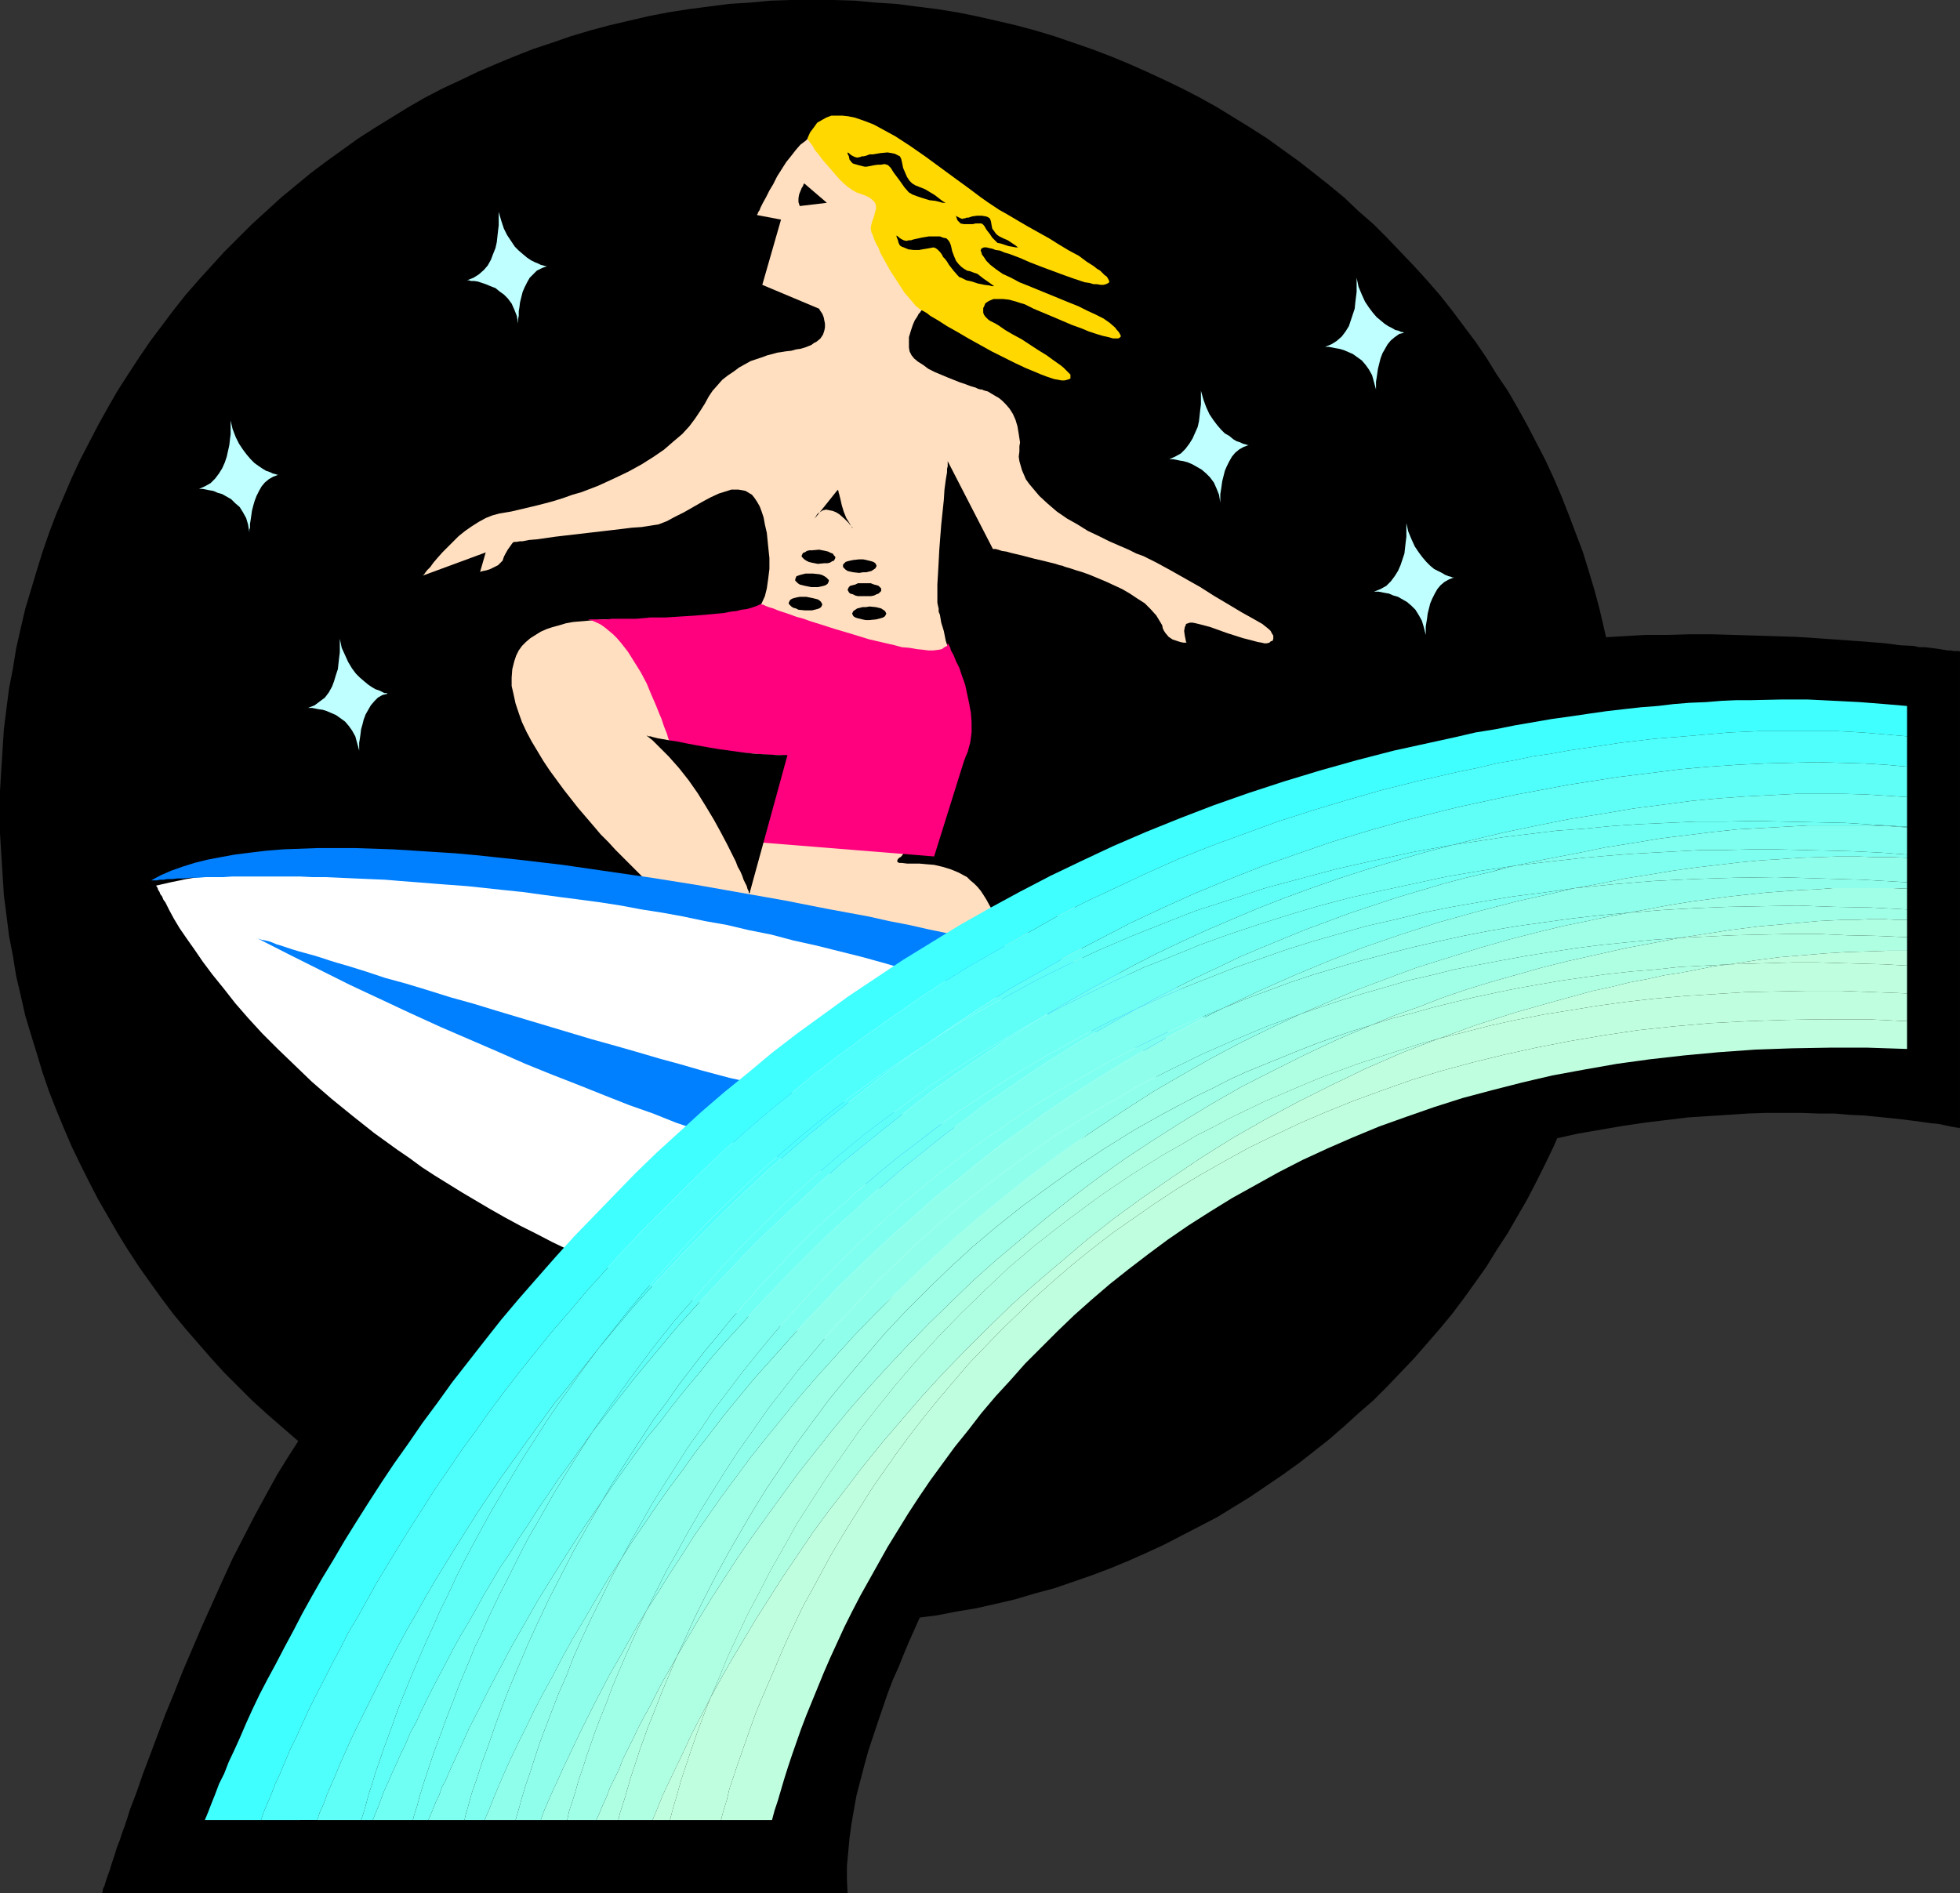
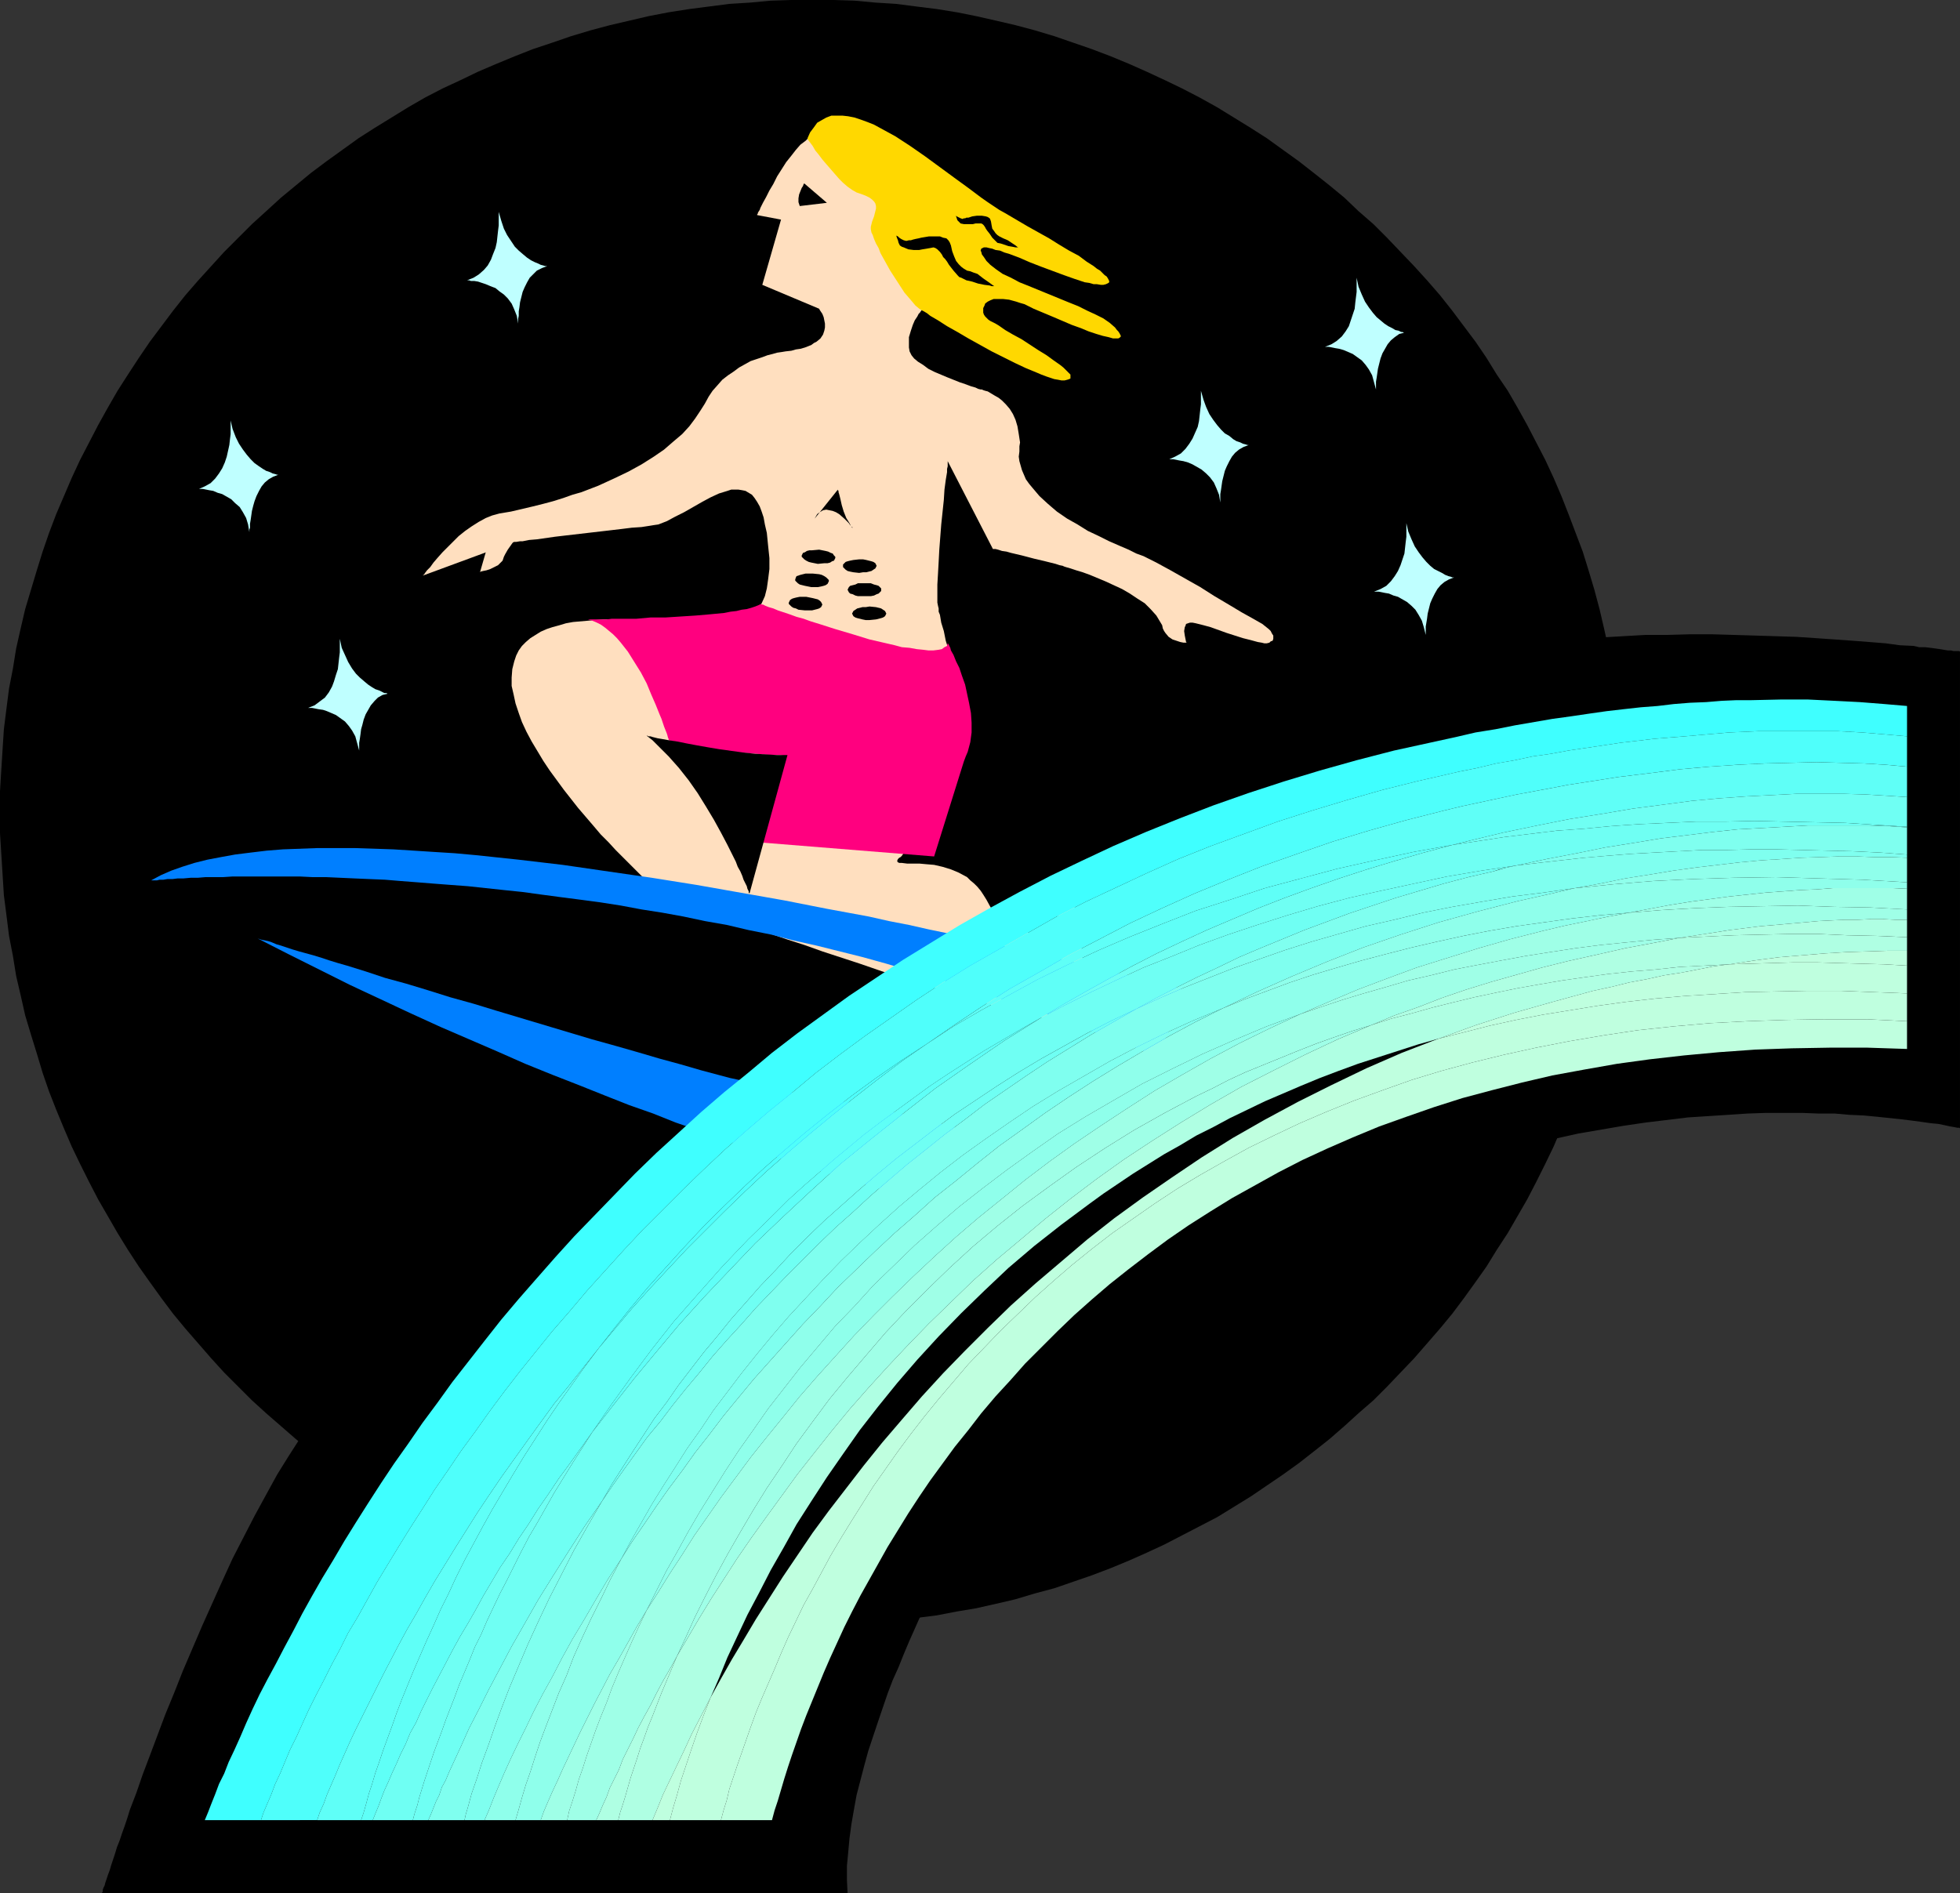
<svg xmlns="http://www.w3.org/2000/svg" xmlns:ns1="http://sodipodi.sourceforge.net/DTD/sodipodi-0.dtd" xmlns:ns2="http://www.inkscape.org/namespaces/inkscape" version="1.0" width="129.724mm" height="125.323mm" id="svg64" ns1:docname="Surfer 08.wmf">
  <rect width="100%" height="100%" fill="#333333" stroke="none" />
  <ns1:namedview id="namedview64" pagecolor="#ffffff" bordercolor="#000000" borderopacity="0.25" ns2:showpageshadow="2" ns2:pageopacity="0.0" ns2:pagecheckerboard="0" ns2:deskcolor="#d1d1d1" ns2:document-units="mm" />
  <defs id="defs1">
    <pattern id="WMFhbasepattern" patternUnits="userSpaceOnUse" width="6" height="6" x="0" y="0" />
  </defs>
  <path style="fill:#000000;fill-opacity:1;fill-rule:evenodd;stroke:none" d="m 356.166,168.068 4.04,-1.616 4.363,-1.454 4.686,-1.131 4.686,-1.131 5.01,-0.808 5.171,-0.808 5.333,-0.808 5.494,-0.485 5.494,-0.323 5.494,-0.323 5.656,-0.323 h 5.494 l 5.656,-0.162 h 5.494 l 5.494,0.162 5.333,0.162 5.171,0.162 5.171,0.162 4.848,0.323 4.686,0.323 4.525,0.323 4.202,0.323 4.04,0.323 3.555,0.485 3.394,0.162 1.454,0.323 h 1.454 l 1.293,0.162 1.293,0.162 1.131,0.162 0.97,0.162 0.97,0.162 h 0.808 l 0.646,0.162 h 0.646 0.323 0.485 l 0.162,0.162 v 0 119.263 l -0.162,-0.162 h -0.485 l -0.808,-0.162 -0.97,-0.162 -1.454,-0.323 -1.616,-0.323 -1.778,-0.162 -2.262,-0.323 -2.424,-0.323 -2.586,-0.323 -3.07,-0.323 -3.07,-0.323 -3.394,-0.323 -3.555,-0.162 -3.717,-0.323 h -4.04 l -4.202,-0.162 h -4.363 -4.525 l -4.686,0.162 -4.848,0.323 -5.01,0.323 -5.01,0.323 -5.333,0.646 -5.333,0.646 -5.494,0.808 -5.656,0.97 -5.656,0.97 -5.818,1.293 -5.979,1.454 -5.979,1.616 -5.979,1.778 -6.302,2.101 -6.464,2.424 -6.302,2.747 -6.302,2.909 -5.979,3.232 -6.141,3.394 -6.141,3.555 -5.818,3.717 -5.818,3.717 -5.494,4.04 -5.656,3.878 -5.333,4.202 -5.171,4.04 -5.01,4.202 -4.848,4.04 -4.686,4.202 -4.525,4.04 -4.202,3.878 -4.04,3.717 -3.878,3.717 -3.555,3.555 -3.232,3.394 -3.07,3.07 -1.454,1.454 -1.293,1.454 -1.293,1.293 -1.293,1.454 -0.97,1.131 -1.131,1.131 -0.97,1.131 -0.97,0.97 -0.808,0.97 -0.646,0.808 -0.646,0.808 -0.646,0.646 -0.485,0.485 -0.323,0.485 -0.323,0.485 -0.323,0.162 -0.162,0.162 v 0.162 0 0 l -0.323,0.485 -0.323,0.808 -0.646,0.97 -0.646,1.293 -0.808,1.454 -0.808,1.616 -0.97,1.939 -1.131,2.262 -1.131,2.262 -1.293,2.586 -1.293,2.586 -1.293,2.909 -1.293,2.909 -1.293,3.07 -1.293,3.232 -1.454,3.232 -1.293,3.394 -2.424,7.111 -2.424,7.272 -0.97,3.555 -0.97,3.717 -0.97,3.717 -0.646,3.555 -0.646,3.717 -0.485,3.555 -0.323,3.555 -0.323,3.394 v 3.394 l 0.162,3.394 H 25.533 v -0.162 l 0.162,-0.162 v -0.485 l 0.162,-0.485 0.323,-0.646 0.162,-0.646 0.323,-0.97 0.323,-0.97 0.485,-1.293 0.323,-1.131 0.485,-1.454 0.485,-1.454 0.485,-1.616 0.646,-1.616 0.646,-1.939 0.646,-1.778 0.646,-1.939 0.646,-2.101 1.616,-4.202 1.616,-4.686 1.778,-4.687 1.939,-5.171 1.939,-5.171 2.262,-5.495 2.101,-5.333 2.424,-5.656 2.424,-5.656 5.01,-11.151 2.586,-5.656 2.747,-5.333 2.747,-5.333 2.909,-5.333 2.747,-5.01 2.909,-4.686 2.909,-4.525 3.07,-4.363 2.909,-3.878 1.616,-1.939 1.454,-1.616 1.454,-1.616 1.616,-1.616 1.454,-1.454 1.454,-1.293 1.778,-1.454 1.778,-1.454 2.101,-1.616 2.262,-1.778 2.586,-1.939 2.586,-2.101 3.07,-2.101 3.07,-2.262 3.232,-2.424 3.394,-2.424 3.717,-2.747 3.717,-2.586 4.04,-2.747 4.04,-2.909 4.202,-2.909 4.363,-3.07 4.363,-3.232 4.686,-3.07 4.686,-3.232 4.686,-3.394 5.01,-3.232 4.848,-3.394 10.181,-6.949 10.342,-6.949 10.666,-7.111 21.493,-14.383 10.827,-7.111 10.827,-6.949 10.666,-6.949 10.504,-6.787 10.181,-6.626 5.171,-3.232 4.848,-3.07 5.01,-3.07 4.686,-3.07 4.686,-2.909 4.686,-2.747 4.525,-2.747 4.363,-2.747 4.202,-2.586 4.04,-2.424 3.878,-2.262 3.878,-2.262 3.555,-2.101 3.555,-1.939 3.232,-1.939 3.232,-1.778 2.909,-1.616 2.747,-1.293 2.586,-1.293 2.262,-1.131 2.101,-1.131 z" id="path1" />
  <path style="fill:#000000;fill-opacity:1;fill-rule:evenodd;stroke:none" d="m 203.293,406.433 h -5.333 l -5.171,-0.162 -5.171,-0.485 -5.171,-0.323 -5.01,-0.646 -5.01,-0.646 -5.171,-0.97 -5.01,-0.808 -4.848,-1.131 -4.848,-1.131 -4.848,-1.454 -4.848,-1.293 -4.686,-1.616 -4.848,-1.616 -4.525,-1.778 -4.686,-1.939 -4.525,-1.939 -4.363,-2.101 -4.525,-2.262 -4.363,-2.262 -4.202,-2.262 -4.202,-2.586 -4.202,-2.586 -4.04,-2.747 -4.04,-2.747 -4.04,-2.909 -3.878,-2.909 -3.717,-3.07 -3.717,-3.232 -3.717,-3.232 -3.555,-3.232 -3.394,-3.394 -3.555,-3.555 -3.232,-3.555 -3.232,-3.717 -3.232,-3.717 -3.07,-3.717 -2.909,-3.878 -2.909,-4.04 -2.747,-3.878 -2.747,-4.202 -2.586,-4.202 -2.424,-4.202 -2.424,-4.202 -2.262,-4.363 -2.262,-4.525 -2.101,-4.363 -1.939,-4.525 -1.939,-4.687 -1.778,-4.525 -1.616,-4.686 -1.454,-4.848 -1.454,-4.686 L 6.302,254.041 5.171,249.031 4.04,244.183 3.232,239.173 2.262,234.164 1.616,228.992 0.97,223.983 0.646,218.811 0.323,213.64 0,208.469 v -5.333 -5.171 l 0.323,-5.333 0.323,-5.171 0.323,-5.01 0.646,-5.171 0.646,-5.01 0.97,-5.01 0.808,-5.01 1.131,-5.01 1.131,-4.848 1.454,-4.848 1.454,-4.848 1.454,-4.686 1.616,-4.687 1.778,-4.686 1.939,-4.525 1.939,-4.525 2.101,-4.525 2.262,-4.363 2.262,-4.363 2.424,-4.363 2.424,-4.202 2.586,-4.04 2.747,-4.202 2.747,-4.04 2.909,-3.878 2.909,-3.878 3.07,-3.878 3.232,-3.717 3.232,-3.555 3.232,-3.555 3.555,-3.555 3.394,-3.394 3.555,-3.232 3.717,-3.394 3.717,-3.07 3.717,-3.07 3.878,-2.909 4.04,-2.909 4.04,-2.909 4.04,-2.586 4.202,-2.586 4.202,-2.586 4.202,-2.424 4.363,-2.262 4.525,-2.101 4.363,-2.101 4.525,-1.939 4.686,-1.939 4.525,-1.778 4.848,-1.616 4.686,-1.616 4.848,-1.454 4.848,-1.293 4.848,-1.131 4.848,-1.131 5.01,-0.97 5.171,-0.808 5.01,-0.646 5.01,-0.646 5.171,-0.323 5.171,-0.485 L 197.96,0 h 5.333 5.333 l 5.171,0.162 5.171,0.485 5.171,0.323 5.01,0.646 5.171,0.646 5.01,0.808 4.848,0.97 5.01,1.131 4.848,1.131 4.848,1.293 4.848,1.454 4.686,1.616 4.686,1.616 4.686,1.778 4.686,1.939 4.363,1.939 4.525,2.101 4.363,2.101 4.363,2.262 4.363,2.424 4.202,2.586 4.202,2.586 4.04,2.586 4.04,2.909 4.04,2.909 3.717,2.909 3.878,3.07 3.717,3.07 3.555,3.394 3.717,3.232 3.394,3.394 3.394,3.555 3.394,3.555 3.232,3.555 3.232,3.717 3.07,3.878 2.909,3.878 2.909,3.878 2.747,4.04 2.586,4.202 2.747,4.04 2.424,4.202 2.424,4.363 2.262,4.363 2.262,4.363 2.101,4.525 1.939,4.525 1.778,4.525 1.778,4.686 1.778,4.687 1.454,4.686 1.454,4.848 1.293,4.848 1.131,4.848 1.131,5.01 0.97,5.01 0.808,5.01 0.646,5.01 0.646,5.171 0.485,5.01 0.323,5.171 0.162,5.333 0.162,5.171 -0.162,5.333 -0.162,5.171 -0.323,5.171 -0.485,5.171 -0.646,5.01 -0.646,5.171 -0.808,5.01 -0.97,5.01 -1.131,4.848 -1.131,5.01 -1.293,4.848 -1.454,4.686 -1.454,4.848 -1.778,4.686 -1.778,4.525 -1.778,4.687 -1.939,4.525 -2.101,4.363 -2.262,4.525 -2.262,4.363 -2.424,4.202 -2.424,4.202 -2.747,4.202 -2.586,4.202 -2.747,3.878 -2.909,4.04 -2.909,3.878 -3.07,3.717 -3.232,3.717 -3.232,3.717 -3.394,3.555 -3.394,3.555 -3.394,3.394 -3.717,3.232 -3.555,3.232 -3.717,3.232 -3.878,3.07 -3.717,2.909 -4.04,2.909 -4.04,2.747 -4.04,2.747 -4.202,2.586 -4.202,2.586 -4.363,2.262 -4.363,2.262 -4.363,2.262 -4.525,2.101 -4.363,1.939 -4.686,1.939 -4.686,1.778 -4.686,1.616 -4.686,1.616 -4.848,1.293 -4.848,1.454 -4.848,1.131 -5.01,1.131 -4.848,0.808 -5.01,0.97 -5.171,0.646 -5.01,0.646 -5.171,0.323 -5.171,0.485 -5.171,0.162 z" id="path2" />
  <path style="fill:#ffdfbf;fill-opacity:1;fill-rule:evenodd;stroke:none" d="m 165.478,223.821 v 0 l -0.485,-0.323 -0.485,-0.646 -0.808,-0.646 -0.97,-0.97 -1.131,-0.97 -1.293,-1.293 -1.454,-1.454 -1.454,-1.454 -1.616,-1.616 -1.778,-1.778 -1.778,-1.939 -1.939,-1.939 -1.778,-2.101 -3.878,-4.525 -3.555,-4.525 -3.555,-4.848 -1.616,-2.424 -1.454,-2.424 -1.454,-2.424 -1.293,-2.424 -1.131,-2.424 -0.808,-2.262 -0.808,-2.424 -0.485,-2.262 -0.485,-2.101 v -2.101 l 0.162,-2.101 0.485,-1.939 0.485,-1.454 0.646,-1.293 0.808,-1.131 0.97,-0.97 1.131,-0.97 1.293,-0.808 1.293,-0.808 1.454,-0.646 1.454,-0.485 1.778,-0.485 1.616,-0.485 1.778,-0.323 3.717,-0.323 3.717,-0.323 h 3.878 l 3.878,0.162 3.717,0.162 3.717,0.485 3.394,0.323 3.07,0.323 1.454,0.162 1.293,0.162 1.293,0.162 0.97,0.162 2.101,0.162 1.778,-0.162 1.778,-0.162 1.616,-0.485 1.454,-0.646 1.293,-0.808 1.131,-1.131 1.131,-1.293 0.808,-1.616 0.808,-1.778 0.485,-1.939 0.323,-2.262 0.323,-2.586 v -2.747 l -0.323,-3.07 -0.323,-3.232 -0.485,-2.101 -0.323,-1.778 -0.485,-1.454 -0.485,-1.293 -0.646,-1.131 -0.646,-0.97 -0.646,-0.808 -0.808,-0.485 -0.808,-0.485 -0.808,-0.162 -0.97,-0.162 h -0.808 -0.97 l -0.97,0.323 -2.101,0.646 -2.101,0.97 -2.101,1.131 -2.262,1.293 -2.262,1.293 -2.262,1.131 -2.101,1.131 -2.101,0.808 -1.131,0.162 -0.97,0.162 -2.101,0.323 -2.424,0.162 -2.586,0.323 -2.747,0.323 -11.15,1.293 -2.747,0.323 -2.262,0.323 -2.262,0.323 -1.939,0.162 -0.808,0.162 -0.808,0.162 h -0.646 l -0.97,0.162 h -0.323 -0.162 v 0 l -22.786,8.403 v -0.162 h 0.162 l 0.323,-0.485 0.485,-0.646 0.808,-0.808 0.808,-1.131 0.97,-1.131 1.293,-1.454 1.293,-1.293 1.293,-1.293 1.454,-1.454 1.616,-1.293 1.616,-1.131 1.778,-1.131 1.778,-0.97 1.616,-0.646 1.778,-0.485 2.909,-0.485 2.747,-0.646 2.747,-0.646 2.586,-0.646 2.424,-0.646 2.586,-0.808 2.262,-0.808 2.262,-0.646 2.101,-0.808 2.101,-0.808 3.878,-1.778 3.717,-1.778 3.232,-1.778 3.07,-1.939 2.586,-1.778 2.424,-2.101 2.101,-1.778 1.778,-1.939 1.454,-1.939 1.293,-1.939 1.131,-1.778 0.97,-1.778 0.97,-1.454 1.293,-1.454 1.131,-1.293 1.454,-1.131 1.454,-0.97 1.293,-0.97 1.454,-0.808 1.454,-0.808 1.454,-0.485 1.454,-0.485 1.293,-0.485 1.293,-0.323 1.131,-0.323 1.131,-0.162 0.97,-0.162 1.454,-0.162 1.131,-0.323 1.131,-0.162 1.131,-0.323 0.808,-0.323 0.808,-0.323 0.646,-0.485 0.646,-0.323 0.97,-0.808 0.646,-0.97 0.323,-0.97 0.162,-0.808 v -0.97 l -0.162,-0.808 -0.162,-0.808 -0.323,-0.808 -0.323,-0.485 -0.323,-0.485 -0.162,-0.323 v 0 l -14.221,-5.979 4.686,-16.322 -5.979,-1.131 v -0.162 l 0.162,-0.162 v -0.162 l 0.162,-0.323 0.323,-0.485 0.162,-0.485 0.646,-1.293 0.808,-1.454 0.808,-1.616 0.97,-1.616 0.97,-1.939 2.262,-3.555 1.293,-1.616 1.131,-1.454 1.131,-1.293 1.293,-0.97 0.485,-0.485 1.131,-0.485 h 0.646 l 2.424,-0.162 2.586,-0.162 2.747,-0.162 2.909,0.162 2.909,0.162 2.747,0.485 1.454,0.485 1.293,0.323 1.131,0.646 1.131,0.485 2.262,1.616 2.262,1.778 9.05,7.757 2.262,1.778 2.101,1.454 0.485,0.323 0.485,0.646 0.162,0.485 v 0.808 0.808 l -0.162,0.808 -0.162,0.97 -0.323,0.97 -0.323,1.131 -0.485,1.131 -1.131,2.262 -1.454,2.262 -1.454,2.586 -1.454,2.262 -1.616,2.262 -1.454,2.101 -1.293,1.939 -0.646,0.808 -0.485,0.646 -0.485,0.646 -0.485,0.646 -0.323,0.323 -0.323,0.485 -0.162,0.162 v 0 0 l -0.162,0.162 -0.162,0.323 -0.162,0.323 -0.646,0.97 -0.485,1.131 -0.485,1.454 -0.485,1.616 v 1.778 0.808 l 0.162,0.97 0.485,0.97 0.646,0.808 0.97,0.808 1.293,0.808 1.293,0.97 1.616,0.808 3.07,1.293 3.232,1.293 1.454,0.485 1.293,0.485 1.131,0.323 0.646,0.323 0.646,0.162 h 0.162 v 0 h 0.162 l 0.323,0.162 0.485,0.162 0.646,0.162 0.808,0.485 0.808,0.485 1.131,0.646 0.808,0.646 0.97,0.97 0.97,1.131 0.808,1.293 0.646,1.454 0.485,1.616 0.323,1.939 0.323,2.101 -0.162,0.97 v 1.293 l -0.162,1.293 0.162,1.131 0.323,1.131 0.323,1.131 0.485,1.131 0.485,1.131 0.808,1.131 0.808,0.97 1.778,2.101 2.101,1.939 2.262,1.939 2.586,1.778 2.586,1.454 2.586,1.616 2.747,1.293 2.586,1.293 2.586,1.131 2.262,0.97 1.939,0.97 1.778,0.646 1.616,0.808 1.616,0.808 3.555,1.939 3.717,2.101 3.717,2.101 3.555,2.262 3.555,2.101 1.616,0.97 1.616,0.97 1.454,0.808 1.454,0.808 1.131,0.646 1.131,0.646 0.808,0.646 0.808,0.646 0.485,0.485 0.323,0.646 0.323,0.485 v 0.485 0.323 l -0.162,0.485 -0.485,0.162 -0.323,0.323 -0.646,0.162 h -0.646 l -0.646,-0.162 -0.97,-0.162 -1.778,-0.485 -1.939,-0.485 -4.04,-1.293 -4.04,-1.454 -1.778,-0.485 -1.939,-0.485 -0.808,-0.162 h -0.646 l -0.485,0.162 -0.485,0.162 -0.162,0.485 -0.162,0.323 -0.162,0.97 0.162,1.131 0.162,0.808 0.162,0.808 0.162,0.162 v 0 h -0.162 -0.646 l -0.808,-0.162 -0.97,-0.323 -0.97,-0.323 -0.97,-0.646 -0.808,-0.97 -0.323,-0.485 -0.323,-0.646 -0.162,-0.808 -0.485,-0.808 -0.97,-1.616 -1.454,-1.616 -1.454,-1.454 -1.778,-1.131 -1.939,-1.293 -1.939,-1.131 -2.101,-0.97 -2.101,-0.97 -1.939,-0.808 -1.939,-0.808 -1.778,-0.646 -1.616,-0.485 -1.454,-0.485 -1.131,-0.323 -0.485,-0.162 -0.323,-0.162 -0.808,-0.162 -0.97,-0.323 -1.293,-0.323 -1.293,-0.323 -2.747,-0.646 -3.07,-0.808 -2.747,-0.646 -1.131,-0.323 -1.131,-0.162 -0.97,-0.323 -0.646,-0.162 h -0.485 -0.162 l -11.312,-21.978 v 0 0.323 0.323 0.646 l -0.162,0.646 v 0.808 l -0.162,0.97 -0.162,0.97 -0.323,2.424 -0.162,2.586 -0.323,3.07 -0.323,3.07 -0.485,6.303 -0.162,3.07 -0.162,2.909 -0.162,2.747 v 3.555 0.97 l 0.162,0.808 0.162,0.646 v 0.808 l 0.323,0.808 0.162,0.97 0.162,0.97 0.646,2.101 0.485,2.424 0.808,2.586 0.646,2.586 1.454,5.656 0.646,2.747 0.485,2.747 0.485,2.586 0.323,2.262 0.162,2.262 v 0.808 l -0.162,0.97 v 0.808 l -0.162,0.646 -0.323,0.646 -0.323,0.485 -0.323,0.485 -0.323,0.485 -0.808,1.454 -0.97,1.616 -1.131,1.778 -0.97,1.939 -1.293,2.101 -2.262,4.363 -2.262,4.202 -1.131,1.939 -1.131,1.778 -0.808,1.616 -0.97,1.293 -0.646,0.97 -0.323,0.323 -0.323,0.162 -0.323,0.323 -0.162,0.323 v 0.162 0.162 l 0.162,0.162 0.323,0.162 h 0.323 0.323 l 1.293,0.162 h 1.293 1.778 l 1.778,0.162 1.939,0.162 2.101,0.485 2.101,0.646 1.939,0.808 2.101,1.131 0.808,0.808 0.97,0.808 0.808,0.808 0.808,0.97 0.646,0.97 0.808,1.293 0.97,1.778 1.131,1.616 1.131,1.293 1.293,1.131 1.293,0.808 1.293,0.646 1.293,0.485 1.293,0.323 1.131,0.323 h 1.131 l 0.97,0.162 h 0.808 l 0.646,-0.162 h 0.646 0.162 0.162 l 0.162,-0.162 0.162,-0.485 0.323,-0.485 0.323,-0.646 0.97,-1.778 1.131,-1.616 0.808,-0.808 0.485,-0.485 0.646,-0.485 0.646,-0.162 h 0.485 l 0.485,0.485 0.162,0.162 0.162,0.485 0.162,0.485 0.162,0.646 0.162,1.454 0.323,1.616 0.162,1.616 0.323,1.778 0.323,3.717 0.323,3.878 v 1.939 1.778 l -0.162,1.778 -0.323,1.616 -0.485,1.454 -0.485,1.454 -0.646,1.131 -0.808,0.97 -0.323,0.162 -0.323,0.162 -0.646,0.162 h -1.454 -0.808 l -0.97,-0.323 h -1.131 l -1.293,-0.323 -1.293,-0.162 -1.454,-0.323 -1.454,-0.485 -1.616,-0.323 -1.778,-0.485 -3.394,-0.808 -3.878,-1.131 -4.04,-1.131 -4.202,-1.293 -4.525,-1.454 -4.525,-1.293 -4.525,-1.454 -9.373,-3.232 -9.373,-3.07 -4.525,-1.616 -4.525,-1.454 -4.202,-1.454 -4.04,-1.454 -3.878,-1.454 -3.555,-1.293 -3.394,-1.131 -1.616,-0.485 -1.293,-0.646 -1.454,-0.485 -1.293,-0.323 -1.131,-0.485 -0.97,-0.323 -0.97,-0.323 -0.808,-0.323 -0.808,-0.323 -0.646,-0.162 -0.485,-0.162 -0.323,-0.162 -0.162,-0.162 z" id="path3" />
  <path style="fill:#ff007f;fill-opacity:1;fill-rule:evenodd;stroke:none" d="m 167.256,185.198 v 0 -0.323 l -0.162,-0.323 -0.162,-0.646 -0.162,-0.485 -0.323,-0.808 -0.323,-0.808 -0.323,-0.97 -0.323,-0.97 -0.485,-1.131 -0.97,-2.424 -1.131,-2.586 -1.131,-2.747 -1.454,-2.747 -1.616,-2.586 -1.616,-2.586 -1.778,-2.262 -0.97,-1.131 -0.97,-0.97 -0.97,-0.808 -0.97,-0.808 -1.131,-0.808 -0.97,-0.485 -1.131,-0.485 -1.131,-0.323 h 2.424 1.131 1.131 l 1.293,-0.162 h 1.454 1.454 3.232 l 3.555,-0.323 h 3.717 l 7.595,-0.485 3.717,-0.323 3.394,-0.323 1.616,-0.323 1.454,-0.162 1.293,-0.323 1.293,-0.162 1.131,-0.323 0.97,-0.323 0.808,-0.323 0.646,-0.323 0.162,0.162 h 0.323 l 0.646,0.323 0.808,0.323 1.131,0.323 1.131,0.485 1.454,0.485 1.454,0.485 1.778,0.646 1.778,0.485 1.778,0.646 2.101,0.646 4.04,1.293 4.363,1.293 4.202,1.293 4.202,0.97 2.101,0.485 1.778,0.485 1.939,0.162 1.778,0.323 1.616,0.162 1.293,0.162 h 1.293 l 1.293,-0.162 0.808,-0.162 0.646,-0.485 0.646,-0.323 0.162,-0.646 v 0 l 0.162,0.162 0.162,0.323 0.162,0.323 0.162,0.323 0.162,0.646 0.646,1.131 0.646,1.616 0.808,1.616 0.646,1.939 0.808,2.262 0.485,2.262 0.485,2.262 0.485,2.586 0.162,2.424 v 2.424 l -0.323,2.424 -0.646,2.424 -0.485,1.131 -0.485,1.293 -7.434,23.756 -44.117,-3.555 7.11,-21.655 h -0.646 l -0.808,-0.162 h -1.293 -1.293 l -1.778,-0.162 -1.778,-0.162 -2.101,-0.162 -2.262,-0.162 -2.262,-0.162 -2.424,-0.323 -2.586,-0.485 -5.01,-0.808 z" id="path4" />
  <path style="fill:#000000;fill-opacity:1;fill-rule:evenodd;stroke:none" d="m 209.595,122.496 v 0.162 l 0.162,0.162 v 0.323 l 0.162,0.485 0.162,0.646 0.162,0.646 0.323,1.454 0.485,1.616 0.646,1.616 0.808,1.293 0.323,0.646 0.485,0.485 h -0.162 l -0.162,-0.323 -0.323,-0.323 -0.323,-0.485 -1.131,-1.131 -1.293,-1.131 -0.808,-0.485 -0.808,-0.323 -0.808,-0.162 -0.808,-0.162 -0.808,0.162 -0.808,0.485 -0.646,0.485 -0.646,1.131 z" id="path5" />
  <path style="fill:#000000;fill-opacity:1;fill-rule:evenodd;stroke:none" d="m 214.928,143.342 0.97,-0.162 h 0.808 l 0.646,-0.162 0.646,-0.162 0.485,-0.323 0.485,-0.323 0.162,-0.323 0.162,-0.323 -0.162,-0.323 -0.162,-0.323 -0.485,-0.323 -0.485,-0.162 -0.646,-0.162 -0.646,-0.162 -0.808,-0.162 h -0.97 l -1.454,0.162 -0.808,0.162 -0.646,0.162 -0.485,0.162 -0.323,0.323 -0.323,0.323 v 0.323 0.323 l 0.323,0.323 0.323,0.323 0.485,0.323 0.646,0.162 0.808,0.162 z" id="path6" />
  <path style="fill:#000000;fill-opacity:1;fill-rule:evenodd;stroke:none" d="m 216.221,149.16 h 1.616 l 0.808,-0.162 0.646,-0.323 0.485,-0.162 0.323,-0.323 0.323,-0.323 v -0.323 -0.323 l -0.323,-0.323 -0.323,-0.323 -0.485,-0.162 -0.646,-0.162 -0.808,-0.323 h -1.616 -1.616 l -0.646,0.323 -0.646,0.162 -0.646,0.162 -0.323,0.323 -0.162,0.323 -0.162,0.323 0.162,0.323 0.162,0.323 0.323,0.323 0.646,0.162 0.646,0.323 0.646,0.162 z" id="path7" />
  <path style="fill:#000000;fill-opacity:1;fill-rule:evenodd;stroke:none" d="m 217.513,155.139 1.616,-0.162 0.646,-0.162 0.646,-0.162 0.485,-0.162 0.485,-0.323 0.162,-0.323 0.162,-0.323 -0.162,-0.323 -0.162,-0.323 -0.485,-0.323 -0.485,-0.323 -0.646,-0.162 -0.646,-0.162 -1.616,-0.162 -0.97,0.162 h -0.808 l -0.646,0.162 -0.646,0.162 -0.485,0.323 -0.485,0.323 -0.162,0.323 -0.162,0.323 0.162,0.323 0.162,0.323 0.485,0.323 0.485,0.162 0.646,0.162 0.646,0.162 0.808,0.162 z" id="path8" />
  <path style="fill:#000000;fill-opacity:1;fill-rule:evenodd;stroke:none" d="m 204.585,141.08 -1.616,-0.323 -0.646,-0.162 -0.646,-0.323 -0.485,-0.323 -0.323,-0.323 -0.323,-0.323 v -0.323 l 0.162,-0.323 0.162,-0.323 0.485,-0.162 0.485,-0.323 0.646,-0.162 h 0.646 l 1.778,-0.162 1.616,0.323 0.646,0.162 0.646,0.323 0.485,0.162 0.323,0.485 0.323,0.323 v 0.323 l -0.162,0.323 -0.162,0.323 -0.485,0.162 -0.485,0.323 -0.646,0.162 h -0.808 z" id="path9" />
  <path style="fill:#000000;fill-opacity:1;fill-rule:evenodd;stroke:none" d="m 202.969,146.898 -1.616,-0.323 -0.646,-0.162 -0.646,-0.162 -0.485,-0.323 -0.323,-0.323 -0.323,-0.323 v -0.323 l 0.162,-0.485 0.162,-0.323 0.485,-0.162 0.485,-0.162 0.646,-0.162 0.646,-0.162 h 1.778 l 1.616,0.162 0.646,0.162 0.646,0.323 0.485,0.323 0.323,0.323 0.323,0.323 v 0.323 l -0.162,0.323 -0.162,0.323 -0.485,0.323 -0.485,0.162 -0.646,0.162 -0.808,0.162 h -0.808 z" id="path10" />
  <path style="fill:#000000;fill-opacity:1;fill-rule:evenodd;stroke:none" d="m 201.353,152.715 -1.616,-0.162 -0.646,-0.323 -0.646,-0.162 -0.485,-0.323 -0.323,-0.323 -0.323,-0.323 v -0.323 l 0.162,-0.323 0.162,-0.323 0.485,-0.323 0.485,-0.162 0.646,-0.162 0.808,-0.162 h 1.616 l 1.616,0.323 0.646,0.162 0.646,0.162 0.485,0.323 0.323,0.323 0.162,0.323 0.162,0.323 -0.162,0.323 -0.162,0.323 -0.485,0.323 -0.485,0.162 -0.646,0.162 -0.646,0.162 z" id="path11" />
  <path style="fill:#ffd800;fill-opacity:1;fill-rule:evenodd;stroke:none" d="m 202,34.583 v 0.162 l 0.323,0.485 0.485,0.646 0.485,0.646 0.646,1.131 0.808,0.97 0.97,1.293 0.97,1.131 2.101,2.424 1.131,1.293 0.97,0.97 1.131,0.97 1.131,0.808 1.131,0.646 0.97,0.323 1.293,0.485 0.97,0.485 0.646,0.485 0.485,0.485 0.323,0.485 0.162,0.646 v 0.646 l -0.162,0.646 -0.323,1.293 -0.485,1.293 -0.323,1.293 v 0.646 l 0.162,0.808 0.323,0.646 0.323,0.97 0.485,1.131 0.646,1.131 0.485,1.293 0.808,1.454 1.616,2.909 1.778,2.747 1.778,2.747 0.97,1.131 0.97,1.131 0.808,0.97 0.97,0.808 0.485,0.323 0.646,0.323 0.808,0.485 0.808,0.646 1.939,1.131 2.262,1.454 2.586,1.454 2.747,1.616 5.818,3.232 2.909,1.454 2.909,1.454 2.747,1.293 2.747,1.131 1.131,0.485 1.293,0.485 0.97,0.323 0.97,0.323 0.97,0.162 0.808,0.162 h 0.808 l 0.646,-0.162 0.485,-0.162 0.323,-0.162 v -0.323 -0.162 -0.485 l -0.323,-0.323 -0.485,-0.485 -0.485,-0.485 -0.485,-0.485 -0.808,-0.646 -1.616,-1.131 -1.778,-1.293 -2.101,-1.293 -4.202,-2.747 -2.101,-1.131 -1.939,-1.131 -1.616,-1.131 -0.808,-0.485 -1.293,-0.646 -0.485,-0.323 -0.323,-0.323 -0.162,-0.162 -0.323,-0.323 -0.323,-0.485 -0.162,-0.485 v -0.485 -0.646 l 0.323,-0.646 0.162,-0.485 0.646,-0.485 0.646,-0.323 0.808,-0.323 h 1.131 1.293 l 1.454,0.162 1.778,0.485 0.97,0.323 1.131,0.323 2.262,1.131 5.01,2.101 2.262,0.97 2.262,0.97 2.262,0.808 1.939,0.808 1.939,0.646 1.616,0.485 1.454,0.323 1.131,0.323 h 1.293 l 0.323,-0.162 0.162,-0.162 0.162,-0.162 v -0.162 l -0.162,-0.323 -0.162,-0.323 -0.323,-0.485 -0.323,-0.323 -0.485,-0.646 -1.293,-1.131 -1.616,-1.131 -1.939,-0.97 -2.101,-0.97 -2.262,-1.131 -2.424,-0.97 -9.858,-4.04 -2.424,-0.97 -2.101,-1.131 -2.101,-0.97 -1.616,-1.131 -1.454,-1.131 -0.485,-0.485 -0.485,-0.485 -0.646,-0.97 -0.485,-0.646 -0.162,-0.646 -0.162,-0.323 0.162,-0.485 0.323,-0.162 0.323,-0.162 h 0.646 l 0.646,0.162 0.808,0.162 0.808,0.323 1.131,0.162 1.131,0.485 1.131,0.323 2.586,0.97 2.586,1.131 2.909,1.131 5.656,2.101 2.747,0.97 2.424,0.808 1.131,0.162 1.131,0.323 h 0.808 l 0.97,0.162 h 0.646 l 0.646,-0.162 0.323,-0.162 0.323,-0.162 0.162,-0.162 V 70.298 l -0.162,-0.323 -0.162,-0.323 -0.323,-0.485 -0.485,-0.323 -0.485,-0.485 -0.646,-0.646 -0.808,-0.485 -0.808,-0.646 -1.778,-1.131 -1.939,-1.454 -2.424,-1.293 -2.424,-1.454 -2.586,-1.616 -5.494,-3.07 -5.494,-3.232 -1.454,-0.808 -1.454,-0.97 -1.454,-0.97 -1.616,-1.131 -3.232,-2.424 -3.555,-2.586 -7.272,-5.333 -3.717,-2.586 -3.717,-2.424 -1.778,-0.97 -1.778,-0.97 -1.778,-0.97 -1.616,-0.646 -1.778,-0.646 -1.454,-0.485 -1.616,-0.323 -1.454,-0.162 h -1.454 -1.293 l -1.293,0.485 -1.131,0.646 -1.131,0.646 -0.808,1.131 -0.97,1.293 z" id="path12" />
  <path style="fill:#000000;fill-opacity:1;fill-rule:evenodd;stroke:none" d="m 201.192,45.895 -0.162,0.162 -0.162,0.485 -0.323,0.485 -0.323,0.808 -0.323,0.808 -0.162,0.97 v 0.97 l 0.323,0.97 6.787,-0.808 z" id="path13" />
-   <path style="fill:#000000;fill-opacity:1;fill-rule:evenodd;stroke:none" d="m 215.251,39.27 v 0 l 0.323,-0.162 h 0.485 l 0.646,-0.162 0.808,-0.323 h 0.808 l 1.939,-0.323 1.778,-0.162 0.97,0.162 0.808,0.162 0.646,0.323 0.646,0.323 0.323,0.646 0.162,0.646 0.323,1.616 0.485,1.131 0.485,1.131 0.646,0.97 0.646,0.646 0.808,0.485 0.808,0.323 0.808,0.323 0.808,0.323 0.808,0.485 1.616,0.97 1.454,1.131 0.646,0.485 0.646,0.323 h -0.162 -0.162 -0.485 l -0.485,-0.162 -1.293,-0.323 -1.454,-0.162 -1.616,-0.485 -1.454,-0.485 -1.293,-0.485 -0.485,-0.323 -0.323,-0.162 -1.131,-1.293 -1.131,-1.616 -0.97,-1.293 -0.485,-0.646 -0.323,-0.485 -0.485,-0.808 -0.646,-0.646 -0.323,-0.162 -0.646,-0.162 -0.808,0.162 h -0.808 l -1.131,0.162 -0.808,0.162 -0.808,0.162 h -0.646 l -1.293,-0.323 -1.131,-0.323 -0.485,-0.162 -0.323,-0.323 -0.485,-0.646 -0.162,-0.808 -0.323,-0.646 v -0.162 -0.162 0 l 0.323,0.162 0.162,0.162 0.162,0.162 0.485,0.323 0.646,0.323 0.646,0.162 z" id="path14" />
  <path style="fill:#000000;fill-opacity:1;fill-rule:evenodd;stroke:none" d="m 227.371,60.117 h 0.162 0.323 l 0.485,-0.162 0.646,-0.162 0.808,-0.162 0.646,-0.162 1.939,-0.323 h 1.939 0.808 l 0.808,0.323 0.808,0.162 0.485,0.485 0.323,0.485 0.323,0.808 0.323,1.454 0.485,1.293 0.485,1.131 0.646,0.808 0.646,0.646 0.646,0.485 0.808,0.485 0.808,0.162 0.808,0.323 0.97,0.323 1.454,1.131 1.616,1.131 0.646,0.485 0.485,0.323 v 0 h -0.323 -0.323 l -0.485,-0.162 -1.293,-0.162 -1.616,-0.323 -1.454,-0.485 -1.454,-0.323 -1.293,-0.646 -0.485,-0.162 -0.323,-0.323 -1.131,-1.293 -1.131,-1.454 -0.485,-0.808 -0.485,-0.646 -0.485,-0.485 -0.323,-0.646 -0.485,-0.646 -0.646,-0.646 -0.485,-0.323 -0.485,-0.162 -0.808,0.162 -0.97,0.162 -0.97,0.162 -0.808,0.162 h -0.808 -0.646 l -1.293,-0.162 -1.131,-0.485 -0.485,-0.162 -0.485,-0.323 -0.162,-0.323 -0.162,-0.323 -0.162,-0.646 -0.323,-0.808 v -0.162 l -0.162,-0.162 h 0.162 l 0.323,0.162 0.162,0.162 0.162,0.162 0.485,0.323 0.646,0.323 0.646,0.162 z" id="path15" />
  <path style="fill:#000000;fill-opacity:1;fill-rule:evenodd;stroke:none" d="m 241.107,54.622 h 0.162 0.162 l 0.323,-0.162 h 0.485 l 0.97,-0.323 1.131,-0.162 h 1.293 l 0.97,0.162 0.485,0.162 0.485,0.323 0.162,0.323 0.162,0.485 0.162,0.97 0.162,0.808 0.485,0.646 0.323,0.485 0.485,0.485 0.485,0.323 0.97,0.485 1.131,0.485 0.97,0.646 0.97,0.646 0.808,0.646 v 0 l -0.162,-0.162 h -0.646 l -0.808,-0.162 -0.97,-0.162 -1.939,-0.646 -0.808,-0.162 -0.485,-0.485 -0.808,-0.808 -0.646,-0.97 -0.646,-0.808 -0.323,-0.485 -0.162,-0.323 -0.323,-0.485 -0.323,-0.323 -0.323,-0.162 h -0.485 -0.485 -0.485 l -0.646,0.162 h -0.646 -0.808 -0.808 l -0.808,-0.162 -0.323,-0.323 -0.162,-0.162 -0.323,-0.323 -0.162,-0.485 -0.162,-0.485 v -0.162 0 l 0.162,0.162 0.323,0.162 0.646,0.323 0.485,0.162 z" id="path16" />
  <path style="fill:#000000;fill-opacity:1;fill-rule:evenodd;stroke:none" d="m 161.761,184.067 v 0 h 0.162 l 0.323,0.162 h 0.485 l 0.485,0.162 0.646,0.162 0.646,0.162 0.97,0.162 1.778,0.323 2.101,0.323 2.424,0.485 2.586,0.485 2.747,0.485 2.909,0.485 5.818,0.808 3.07,0.323 2.747,0.162 2.747,0.162 h 2.586 l -9.534,34.745 v -0.162 l -0.162,-0.162 v -0.323 l -0.323,-0.646 -0.162,-0.646 -0.323,-0.646 -0.485,-0.97 -0.323,-0.97 -0.485,-1.131 -0.646,-1.131 -0.485,-1.293 -0.646,-1.293 -1.454,-2.909 -1.616,-3.07 -1.778,-3.232 -1.939,-3.232 -2.101,-3.394 -2.262,-3.232 -2.424,-3.07 -2.586,-2.909 -2.747,-2.747 -1.293,-1.293 z" id="path17" />
-   <path style="fill:#ffffff;fill-opacity:1;fill-rule:evenodd;stroke:none" d="m 282.476,246.607 -0.162,-0.162 h -0.323 l -0.646,-0.162 -0.808,-0.162 -0.97,-0.323 -1.293,-0.323 -1.454,-0.323 -1.616,-0.485 -1.939,-0.323 -2.101,-0.485 -2.101,-0.646 -2.586,-0.485 -2.424,-0.646 -2.909,-0.646 -2.909,-0.646 -3.07,-0.646 -3.232,-0.808 -3.394,-0.646 -3.555,-0.808 -3.555,-0.808 -3.878,-0.808 -3.717,-0.808 -4.04,-0.808 -4.202,-0.646 -4.202,-0.97 -4.363,-0.808 -8.888,-1.616 -9.211,-1.778 -9.534,-1.454 -9.696,-1.616 -9.858,-1.454 -10.019,-1.454 -10.181,-1.293 -10.181,-1.131 -10.019,-1.131 -10.181,-0.808 -9.858,-0.646 -9.858,-0.485 -9.696,-0.162 h -9.373 -4.525 l -4.525,0.323 -4.363,0.162 -4.363,0.323 -4.202,0.323 -4.04,0.485 -4.04,0.485 -3.878,0.646 -3.878,0.808 -3.555,0.808 v 0 0.162 l 0.162,0.162 0.162,0.323 0.162,0.485 0.323,0.485 0.162,0.485 0.485,0.646 0.323,0.808 0.485,0.646 0.97,1.939 1.131,2.101 1.454,2.424 1.778,2.586 1.939,2.747 2.101,3.07 2.424,3.232 2.747,3.394 2.909,3.717 3.232,3.717 3.555,3.878 3.878,3.878 4.202,4.04 4.363,4.202 4.848,4.202 5.171,4.202 5.494,4.363 5.818,4.202 3.07,2.101 3.07,2.262 3.232,2.101 3.394,2.101 3.394,2.101 3.555,2.101 3.555,2.101 3.717,2.101 3.878,2.101 3.878,1.939 4.04,2.101 4.04,1.939 4.202,1.939 4.363,1.939 4.363,1.939 4.525,1.939 4.686,1.778 4.686,1.778 40.562,11.959 95.505,-79.832 z" id="path18" />
  <path style="fill:#007fff;fill-opacity:1;fill-rule:evenodd;stroke:none" d="m 64.155,234.648 v 0 l 0.323,0.162 0.485,0.162 0.485,0.162 0.808,0.162 0.808,0.162 0.97,0.323 1.131,0.485 1.131,0.323 1.454,0.485 1.454,0.485 1.616,0.485 1.778,0.485 1.778,0.485 2.101,0.646 1.939,0.646 2.101,0.646 2.262,0.646 4.686,1.454 4.848,1.616 5.333,1.454 5.333,1.616 5.656,1.778 5.818,1.616 5.818,1.778 23.755,7.111 5.818,1.616 5.656,1.616 5.494,1.616 5.333,1.454 5.01,1.454 4.848,1.293 2.424,0.646 2.262,0.485 1.939,0.485 2.101,0.485 1.939,0.646 1.778,0.485 1.778,0.323 1.616,0.323 1.454,0.323 1.454,0.323 1.293,0.162 1.131,0.323 4.202,0.646 3.878,0.646 3.878,0.646 3.555,0.808 3.394,0.646 3.07,0.808 2.909,0.646 2.747,0.646 2.262,0.485 2.101,0.646 1.939,0.485 1.454,0.323 1.131,0.323 0.485,0.162 0.485,0.162 h 0.323 l 0.162,0.162 h 0.162 v 0 l -17.938,15.514 v 0 h -0.162 l -0.323,-0.162 h -0.323 l -0.485,-0.162 -0.485,-0.162 -0.646,-0.162 -0.808,-0.323 -0.808,-0.162 -0.97,-0.323 -0.97,-0.323 -1.293,-0.162 -1.131,-0.485 -1.293,-0.323 -1.454,-0.485 -1.454,-0.485 -1.616,-0.485 -1.616,-0.485 -1.778,-0.485 -1.778,-0.646 -3.878,-1.131 -4.202,-1.454 -4.363,-1.454 -4.848,-1.616 -5.01,-1.616 -5.171,-1.939 -5.656,-1.939 -5.656,-2.262 -5.979,-2.101 -6.141,-2.424 -6.464,-2.586 -6.626,-2.586 -6.787,-2.747 -6.949,-3.07 -7.11,-3.07 -7.11,-3.07 -7.434,-3.394 -7.595,-3.555 -7.595,-3.555 -7.757,-3.878 -7.757,-3.878 z" id="path19" />
  <path style="fill:#007fff;fill-opacity:1;fill-rule:evenodd;stroke:none" d="m 37.814,220.266 h 0.162 0.162 0.485 0.646 l 0.646,-0.162 h 0.97 l 0.97,-0.162 h 1.293 l 1.293,-0.162 h 1.454 l 1.778,-0.162 h 1.778 l 1.939,-0.162 h 2.101 2.262 l 2.424,-0.162 h 2.424 11.312 3.07 l 3.232,0.162 h 3.394 l 3.555,0.162 3.555,0.162 3.717,0.162 3.878,0.162 3.878,0.323 4.202,0.323 4.04,0.323 4.202,0.323 4.363,0.323 4.525,0.485 4.525,0.485 4.686,0.485 4.686,0.646 4.848,0.646 5.01,0.646 4.848,0.646 5.171,0.808 5.171,0.97 5.171,0.808 5.333,0.97 5.333,1.131 5.494,0.97 5.494,1.293 5.656,1.131 5.494,1.454 5.818,1.293 5.818,1.454 5.818,1.454 5.818,1.616 5.979,1.778 5.979,1.778 5.979,1.778 6.141,1.939 6.141,2.101 6.302,1.939 6.141,2.262 6.141,2.424 6.464,2.262 6.302,2.424 6.302,2.586 7.11,-16.645 v -0.162 h -0.485 l -0.808,-0.162 -0.97,-0.323 -1.293,-0.323 -1.616,-0.323 -1.939,-0.646 -1.939,-0.485 -2.262,-0.485 -2.586,-0.646 -2.747,-0.646 -3.07,-0.808 -3.232,-0.808 -3.394,-0.808 -3.555,-0.808 -3.717,-0.97 -4.04,-0.808 -4.04,-0.97 -4.202,-0.97 -4.525,-0.97 -4.525,-0.97 -4.686,-1.131 -4.686,-0.97 -5.01,-1.131 -5.01,-0.97 -5.01,-1.131 -10.504,-1.939 -10.666,-2.101 -10.989,-1.939 -10.989,-1.939 -11.15,-1.778 -11.15,-1.616 -11.15,-1.616 -10.989,-1.293 -10.666,-1.131 -5.333,-0.485 -5.171,-0.323 -5.01,-0.323 -5.171,-0.323 -4.848,-0.162 -4.848,-0.162 H 84.032 79.507 l -4.363,0.162 -4.363,0.162 -4.04,0.323 -4.04,0.485 -3.878,0.485 -3.555,0.646 -3.394,0.646 -3.232,0.808 -3.07,0.97 -2.747,0.97 -2.586,1.131 z" id="path20" />
  <path style="fill:#bfffdf;fill-opacity:1;fill-rule:evenodd;stroke:none" d="m 180.345,455.399 h 12.766 l 0.646,-2.424 0.808,-2.424 0.808,-2.747 0.808,-2.747 0.97,-3.07 0.97,-2.909 1.131,-3.232 1.131,-3.232 1.293,-3.394 1.454,-3.555 1.454,-3.555 1.454,-3.555 1.616,-3.717 1.778,-3.878 1.778,-3.878 1.939,-3.878 2.101,-4.04 2.262,-4.04 2.262,-4.04 2.262,-4.04 2.586,-4.202 2.586,-4.202 2.747,-4.202 2.747,-4.04 3.07,-4.202 3.07,-4.202 3.394,-4.202 3.232,-4.202 3.555,-4.202 3.717,-4.04 3.717,-4.202 4.04,-4.04 4.04,-4.04 4.202,-4.04 4.363,-3.878 4.525,-3.878 4.686,-3.717 4.848,-3.717 5.01,-3.717 5.171,-3.555 5.333,-3.394 5.494,-3.394 5.818,-3.232 5.818,-3.232 5.979,-3.07 6.302,-2.909 6.302,-2.747 6.626,-2.747 6.787,-2.424 6.949,-2.424 7.11,-2.262 7.272,-1.939 7.595,-1.939 7.595,-1.778 7.918,-1.454 8.242,-1.454 8.242,-1.131 8.565,-0.97 8.726,-0.808 9.05,-0.646 9.211,-0.323 9.373,-0.162 h 9.534 l 9.858,0.323 v -6.949 l -10.181,-0.485 h -10.181 l -9.858,0.162 -9.534,0.323 -9.373,0.485 -9.211,0.808 -9.05,0.97 -8.565,1.293 -8.565,1.454 -8.242,1.616 -8.08,1.778 -7.918,1.939 -7.757,2.101 -7.434,2.262 -7.272,2.586 -7.11,2.586 -6.787,2.747 -6.787,2.909 -6.464,3.07 -6.302,3.07 -6.141,3.394 -5.979,3.394 -5.656,3.394 -5.656,3.717 -5.333,3.717 -5.333,3.717 -5.01,3.878 -5.01,4.04 -4.686,4.04 -4.525,4.04 -4.363,4.202 -4.363,4.202 -4.04,4.202 -4.04,4.202 -3.717,4.363 -3.717,4.363 -3.555,4.363 -3.394,4.363 -3.232,4.363 -3.07,4.363 -3.07,4.363 -2.747,4.363 -2.747,4.363 -2.586,4.202 -2.586,4.363 -2.262,4.202 -2.262,4.202 -2.262,4.04 -1.939,4.04 -1.939,4.04 -1.778,4.04 -1.616,3.878 -1.616,3.717 -1.616,3.717 -1.454,3.555 -1.293,3.555 -1.131,3.232 -1.131,3.232 -1.131,3.232 -0.97,2.909 -0.97,2.909 -0.646,2.747 -0.808,2.586 z" id="path21" />
  <path style="fill:#3fffff;fill-opacity:1;fill-rule:evenodd;stroke:none" d="m 354.873,195.379 5.01,-1.131 4.848,-1.131 4.848,-0.97 4.686,-1.131 4.686,-0.808 4.525,-0.97 4.525,-0.646 4.363,-0.808 4.363,-0.646 4.363,-0.646 4.202,-0.646 4.202,-0.485 4.04,-0.485 3.878,-0.323 4.04,-0.323 3.717,-0.323 7.434,-0.646 7.272,-0.323 h 6.949 6.464 6.464 l 5.979,0.323 5.818,0.485 5.494,0.485 v -7.595 l -5.656,-0.485 -6.141,-0.485 -6.302,-0.323 -6.626,-0.323 h -6.949 l -7.272,0.162 h -3.717 l -3.717,0.162 -3.878,0.323 -4.04,0.162 -4.04,0.323 -4.04,0.485 -4.202,0.323 -4.363,0.485 -4.202,0.485 -4.525,0.646 -4.363,0.646 -4.686,0.646 -4.686,0.808 -4.686,0.808 -4.848,0.97 -5.01,0.808 -4.848,1.131 -5.171,1.131 -5.171,1.131 -5.171,1.131 -9.373,2.424 -9.211,2.586 -9.05,2.747 -8.888,2.909 -8.726,3.07 -8.403,3.232 -8.403,3.394 -8.242,3.555 -7.918,3.717 -7.757,3.717 -7.757,4.04 -7.434,4.04 -7.434,4.202 -7.11,4.363 -7.11,4.363 -6.787,4.525 -6.787,4.525 -6.464,4.686 -6.464,4.687 -6.302,4.848 -5.979,5.01 -5.979,4.848 -5.818,5.01 -5.656,5.171 -5.494,5.01 -5.333,5.171 -5.171,5.333 -5.01,5.171 -5.01,5.171 -4.686,5.171 -4.686,5.333 -4.525,5.171 -4.363,5.171 -4.202,5.333 -4.04,5.171 -4.04,5.171 -3.717,5.171 -3.717,5.01 -3.555,5.171 -3.555,5.01 -3.232,4.848 -3.232,5.01 -3.07,4.848 -2.909,4.687 -2.747,4.686 -2.747,4.525 -2.586,4.525 -2.424,4.363 -2.262,4.363 -2.262,4.202 -2.101,4.04 -2.101,3.878 -1.939,3.717 -1.778,3.717 -1.616,3.555 -1.454,3.394 -1.454,3.232 -1.454,3.07 -1.131,2.909 -1.293,2.586 -0.97,2.586 -0.97,2.424 -0.808,2.101 -0.808,1.939 h 14.059 l 0.646,-1.939 0.97,-2.262 0.97,-2.262 0.97,-2.586 1.293,-2.747 1.131,-2.747 1.293,-3.07 1.616,-3.232 1.454,-3.232 1.616,-3.555 1.778,-3.555 1.939,-3.717 1.939,-3.878 2.101,-3.878 2.101,-4.202 2.424,-4.04 2.424,-4.363 2.424,-4.363 2.747,-4.525 2.747,-4.525 2.909,-4.686 2.909,-4.525 3.07,-4.848 3.232,-4.687 3.394,-5.01 3.555,-4.848 3.555,-5.01 3.717,-5.01 3.878,-5.01 4.04,-5.01 4.04,-5.01 4.363,-5.01 4.363,-5.171 4.525,-5.01 4.686,-5.171 4.686,-5.01 5.01,-5.01 5.01,-5.01 5.171,-5.01 5.333,-5.01 5.494,-4.848 5.656,-4.848 5.818,-4.686 5.818,-4.848 6.141,-4.687 6.141,-4.525 6.464,-4.525 6.464,-4.525 6.626,-4.363 6.787,-4.202 7.11,-4.04 7.11,-4.04 7.11,-4.04 7.595,-3.878 7.595,-3.555 7.595,-3.555 7.918,-3.555 8.08,-3.232 8.403,-3.07 8.403,-3.07 8.565,-2.747 8.565,-2.586 9.05,-2.586 z" id="path22" />
  <path style="fill:#bfffdf;fill-opacity:1;fill-rule:evenodd;stroke:none" d="m 359.883,259.859 -9.211,3.555 -8.888,3.878 -8.726,4.202 -8.403,4.202 -8.403,4.525 -7.918,4.525 -7.757,4.848 -7.434,5.01 -7.272,5.01 -7.11,5.171 -6.787,5.333 -6.464,5.495 -6.464,5.495 -6.141,5.495 -5.818,5.656 -5.656,5.656 -5.494,5.656 -5.333,5.818 -5.01,5.818 -4.848,5.656 -4.686,5.818 -4.363,5.656 -4.363,5.656 -4.04,5.495 -3.717,5.495 -3.717,5.495 -3.394,5.333 -3.394,5.333 -3.07,5.171 -2.909,4.848 -2.747,4.848 -2.586,4.687 -1.778,4.525 -1.616,4.363 -1.454,4.202 -1.293,3.878 -1.293,3.878 -0.97,3.555 -0.97,3.232 -0.808,3.07 h 12.766 l 0.646,-2.424 0.808,-2.586 0.646,-2.747 0.97,-2.909 0.97,-2.909 1.131,-3.232 1.131,-3.232 1.131,-3.232 1.293,-3.555 1.454,-3.555 1.616,-3.717 1.616,-3.717 1.616,-3.878 1.778,-4.04 1.939,-4.04 1.939,-4.04 2.262,-4.04 2.262,-4.202 2.262,-4.202 2.586,-4.363 2.586,-4.202 2.747,-4.363 2.747,-4.363 3.07,-4.363 3.07,-4.363 3.232,-4.363 3.394,-4.363 3.555,-4.363 3.717,-4.363 3.717,-4.363 4.04,-4.202 4.04,-4.202 4.363,-4.202 4.363,-4.202 4.525,-4.04 4.686,-4.04 5.01,-4.04 5.01,-3.878 5.333,-3.717 5.333,-3.717 5.656,-3.717 5.656,-3.394 5.979,-3.394 6.141,-3.394 6.302,-3.07 6.464,-3.07 6.787,-2.909 6.787,-2.747 7.11,-2.586 7.272,-2.586 7.434,-2.262 7.757,-2.101 7.918,-1.939 8.08,-1.778 8.242,-1.616 8.565,-1.454 8.565,-1.293 9.05,-0.97 9.211,-0.808 9.373,-0.485 9.534,-0.323 9.858,-0.162 h 10.181 l 10.181,0.485 v -6.949 l -8.403,-0.323 -8.242,-0.323 h -8.08 l -7.918,0.162 -7.757,0.162 -7.595,0.485 -7.595,0.485 -7.434,0.646 -7.11,0.808 -7.11,0.97 -6.949,1.131 -6.949,1.131 -6.626,1.293 -6.626,1.454 -6.302,1.616 z" id="path23" />
  <path style="fill:#4ffffb;fill-opacity:1;fill-rule:evenodd;stroke:none" d="m 149.803,337.267 4.04,-5.171 4.04,-5.01 4.202,-5.01 4.363,-4.848 4.525,-5.01 4.686,-5.01 4.848,-4.848 5.01,-4.848 5.171,-4.848 5.333,-4.686 5.494,-4.687 5.818,-4.686 5.818,-4.525 5.979,-4.363 6.302,-4.363 6.464,-4.202 6.787,-4.687 6.787,-4.525 7.11,-4.525 7.434,-4.202 7.272,-4.202 7.757,-4.04 7.757,-4.04 7.918,-3.717 8.242,-3.717 8.242,-3.394 8.565,-3.394 8.726,-3.07 8.888,-3.07 9.05,-2.747 9.211,-2.586 9.534,-2.424 4.686,-1.131 4.525,-0.97 4.525,-0.97 4.525,-0.97 4.363,-0.808 4.363,-0.808 4.202,-0.808 4.202,-0.646 8.242,-1.293 7.918,-0.97 7.595,-0.97 7.272,-0.646 7.11,-0.485 6.787,-0.323 6.626,-0.162 6.302,-0.162 5.979,0.162 5.818,0.162 5.494,0.323 5.333,0.485 v -7.595 l -5.494,-0.485 -5.818,-0.485 -5.979,-0.323 h -6.464 -6.464 -6.949 l -7.272,0.323 -7.434,0.646 -3.717,0.323 -4.04,0.323 -3.878,0.323 -4.04,0.485 -4.202,0.485 -4.202,0.646 -4.363,0.646 -4.363,0.646 -4.363,0.808 -4.525,0.646 -4.525,0.97 -4.686,0.808 -4.686,1.131 -4.848,0.97 -4.848,1.131 -5.01,1.131 -9.05,2.262 -9.05,2.586 -8.565,2.586 -8.565,2.747 -8.403,3.07 -8.403,3.07 -8.08,3.232 -7.918,3.555 -7.595,3.555 -7.595,3.555 -7.595,3.878 -7.11,4.04 -7.11,4.04 -7.11,4.04 -6.787,4.202 -6.626,4.363 -6.464,4.525 -6.464,4.525 -6.141,4.525 -6.141,4.687 -5.818,4.848 -5.818,4.686 -5.656,4.848 -5.494,4.848 -5.333,5.01 -5.171,5.01 -5.01,5.01 -5.01,5.01 -4.686,5.01 -4.686,5.171 -4.525,5.01 -4.363,5.171 -4.363,5.01 -4.04,5.01 -4.04,5.01 -3.878,5.01 -3.717,5.01 -3.555,5.01 -3.555,4.848 -3.394,5.01 -3.232,4.687 -3.07,4.848 -2.909,4.525 -2.909,4.686 -2.747,4.525 -2.747,4.525 -2.424,4.363 -2.424,4.363 -2.424,4.04 -2.101,4.202 -2.101,3.878 -1.939,3.878 -1.939,3.717 -1.778,3.555 -1.616,3.555 -1.454,3.232 -1.616,3.232 -1.293,3.07 -1.131,2.747 -1.293,2.747 -0.97,2.586 -0.97,2.262 -0.97,2.262 -0.646,1.939 H 79.346 l 0.646,-1.939 0.97,-2.101 0.808,-2.262 0.97,-2.262 1.131,-2.586 1.131,-2.747 1.293,-2.909 1.293,-2.909 1.454,-3.07 1.616,-3.232 1.616,-3.232 1.778,-3.555 1.778,-3.555 1.939,-3.717 1.939,-3.717 2.101,-3.878 2.262,-3.878 2.262,-4.04 2.424,-4.202 2.586,-4.202 2.586,-4.202 2.747,-4.363 2.747,-4.363 2.909,-4.363 3.07,-4.525 3.232,-4.525 3.232,-4.525 3.394,-4.687 3.394,-4.686 3.717,-4.525 3.717,-4.687 z" id="path24" />
  <path style="fill:#5ffff7;fill-opacity:1;fill-rule:evenodd;stroke:none" d="m 361.176,202.813 -9.534,2.424 -9.211,2.586 -9.05,2.747 -8.888,3.07 -8.726,3.07 -8.565,3.394 -8.242,3.394 -8.242,3.717 -7.918,3.717 -7.757,4.04 -7.757,4.04 -7.272,4.202 -7.434,4.202 -7.11,4.525 -6.787,4.525 -6.787,4.687 6.626,-4.363 6.949,-4.04 7.11,-3.878 7.11,-3.878 7.595,-3.717 7.595,-3.555 7.918,-3.394 8.08,-3.232 8.242,-3.232 8.565,-2.747 8.726,-2.909 9.05,-2.424 9.05,-2.424 9.373,-2.101 9.696,-2.101 9.858,-1.778 3.878,-0.97 8.726,-2.101 8.565,-1.778 8.08,-1.616 8.08,-1.293 7.595,-1.293 7.434,-0.97 7.272,-0.97 6.949,-0.646 6.787,-0.485 6.464,-0.323 6.141,-0.323 h 5.979 5.818 l 5.494,0.162 5.333,0.323 5.01,0.323 v -7.595 l -5.333,-0.485 -5.494,-0.323 -5.818,-0.162 -5.979,-0.162 -6.302,0.162 -6.626,0.162 -6.787,0.323 -7.11,0.485 -7.272,0.646 -7.595,0.97 -7.918,0.97 -8.242,1.293 -4.202,0.646 -4.202,0.808 -4.363,0.808 -4.363,0.808 -4.525,0.97 -4.525,0.97 -4.525,0.97 z" id="path25" />
  <path style="fill:#bfffdf;fill-opacity:1;fill-rule:evenodd;stroke:none" d="m 432.603,241.274 -3.878,0.485 -4.04,0.808 -4.202,0.808 -4.202,0.646 -4.363,0.97 -4.363,0.808 -4.525,1.131 -4.525,0.97 -10.019,2.747 -9.696,2.747 -9.534,3.07 -9.373,3.394 6.464,-1.616 6.302,-1.616 6.626,-1.454 6.626,-1.293 6.949,-1.131 6.949,-1.131 7.11,-0.97 7.11,-0.808 7.434,-0.646 7.595,-0.485 7.595,-0.485 7.757,-0.162 7.918,-0.162 h 8.08 l 8.242,0.323 8.403,0.323 v -6.949 l -5.656,-0.323 -5.818,-0.162 -5.656,-0.162 -5.494,-0.162 h -5.656 l -5.333,0.162 -5.494,0.162 z" id="path26" />
  <path style="fill:#afffe3;fill-opacity:1;fill-rule:evenodd;stroke:none" d="m 432.603,241.274 -6.141,0.323 -6.302,0.323 -5.979,0.646 -5.979,0.485 -5.979,0.646 -5.818,0.808 -5.656,0.808 -5.656,0.97 -5.494,0.97 -5.494,1.131 -5.333,1.131 -5.333,1.293 -5.171,1.293 -5.171,1.454 -5.01,1.293 -5.01,1.616 -8.403,3.555 -8.242,3.878 -8.08,4.04 -7.918,4.04 -7.595,4.363 -7.434,4.525 -7.11,4.525 -7.11,4.686 -6.787,4.848 -6.626,5.01 -6.302,5.01 -6.141,5.171 -5.979,5.01 -5.979,5.333 -5.494,5.333 -5.494,5.333 -5.171,5.333 -5.171,5.495 -4.848,5.333 -4.686,5.333 -4.525,5.495 -4.363,5.495 -4.202,5.333 -3.878,5.333 -3.878,5.333 -3.717,5.171 -3.555,5.171 -3.232,5.01 -3.232,5.01 -3.07,5.01 -2.747,4.686 -2.747,4.687 -2.586,6.141 -1.293,3.07 -1.131,2.909 -1.131,2.909 -1.131,2.747 -0.97,2.747 -0.97,2.586 -0.808,2.586 -0.808,2.424 -0.808,2.424 -0.646,2.262 -0.646,2.262 -0.646,2.101 -0.646,1.939 -0.485,1.939 h 8.565 l 1.293,-3.07 1.293,-3.232 1.616,-3.394 1.778,-3.717 1.939,-4.04 1.939,-4.202 2.262,-4.363 2.424,-4.686 2.101,-4.848 2.101,-5.171 2.424,-5.171 2.586,-5.495 2.909,-5.495 2.909,-5.656 3.232,-5.656 3.232,-5.818 3.717,-5.818 3.878,-5.979 4.04,-5.818 4.202,-5.979 4.525,-5.818 4.848,-5.979 5.01,-5.818 5.333,-5.818 5.656,-5.818 5.818,-5.656 5.979,-5.656 6.464,-5.495 6.787,-5.333 6.949,-5.171 3.555,-2.586 7.434,-5.01 3.878,-2.424 3.878,-2.424 4.04,-2.262 4.04,-2.424 4.202,-2.101 4.202,-2.262 4.363,-2.101 4.363,-2.101 4.525,-1.939 4.525,-1.939 4.686,-1.939 4.686,-1.778 4.848,-1.778 5.01,-1.616 5.01,-1.616 5.01,-1.616 5.171,-1.454 9.373,-3.394 9.534,-3.07 9.696,-2.747 10.019,-2.747 4.525,-0.97 4.525,-1.131 4.363,-0.808 4.363,-0.97 4.202,-0.646 4.202,-0.808 4.04,-0.808 z" id="path27" />
-   <path style="fill:#afffe3;fill-opacity:1;fill-rule:evenodd;stroke:none" d="m 177.76,424.694 2.586,-4.687 2.747,-4.848 2.909,-4.848 3.07,-5.171 3.394,-5.333 3.394,-5.333 3.717,-5.495 3.717,-5.495 4.04,-5.495 4.363,-5.656 4.363,-5.656 4.686,-5.818 4.848,-5.656 5.01,-5.818 5.333,-5.818 5.494,-5.656 5.656,-5.656 5.818,-5.656 6.141,-5.495 6.464,-5.495 6.464,-5.495 6.787,-5.333 7.11,-5.171 7.272,-5.01 7.434,-5.01 7.757,-4.848 7.918,-4.525 8.403,-4.525 8.403,-4.202 8.726,-4.202 8.888,-3.878 9.211,-3.555 -5.171,1.454 -5.01,1.616 -5.01,1.616 -5.01,1.616 -4.848,1.778 -4.686,1.778 -4.686,1.939 -4.525,1.939 -4.525,1.939 -4.363,2.101 -4.363,2.101 -4.202,2.262 -4.202,2.101 -4.04,2.424 -4.04,2.262 -3.878,2.424 -3.878,2.424 -7.434,5.01 -3.555,2.586 -6.949,5.171 -6.787,5.333 -6.464,5.495 -5.979,5.656 -5.818,5.656 -5.656,5.818 -5.333,5.818 -5.01,5.818 -4.848,5.979 -4.525,5.818 -4.202,5.979 -4.04,5.818 -3.878,5.979 -3.717,5.818 -3.232,5.818 -3.232,5.656 -2.909,5.656 -2.909,5.495 -2.586,5.495 -2.424,5.171 -2.101,5.171 z" id="path28" />
  <path style="fill:#afffe3;fill-opacity:1;fill-rule:evenodd;stroke:none" d="m 149.157,455.399 h 5.494 l 0.485,-1.939 0.646,-1.939 0.646,-2.101 0.646,-2.262 0.646,-2.262 0.808,-2.424 0.808,-2.424 0.808,-2.586 0.97,-2.586 0.97,-2.747 1.131,-2.747 1.131,-2.909 1.131,-2.909 1.293,-3.07 2.586,-6.141 -1.778,3.232 -1.778,3.07 -1.616,3.07 -1.454,2.909 -1.616,2.909 -1.454,2.747 -1.293,2.747 -1.293,2.586 -1.293,2.586 -0.97,2.586 -1.131,2.262 -1.131,2.262 -0.808,2.262 -0.97,2.101 -0.808,1.939 z" id="path29" />
  <path style="fill:#9fffe7;fill-opacity:1;fill-rule:evenodd;stroke:none" d="m 343.076,256.465 5.818,-2.424 5.979,-2.101 5.818,-2.262 6.141,-2.101 6.302,-1.939 6.302,-1.778 6.302,-1.778 6.464,-1.616 7.272,-1.616 7.11,-1.616 6.949,-1.293 6.626,-1.293 -6.626,0.485 -6.626,0.646 -6.464,0.646 -6.302,0.808 -6.302,0.97 -6.141,0.97 -6.141,1.131 -5.979,1.131 -5.818,1.131 -5.818,1.454 -5.656,1.293 -5.494,1.616 -5.656,1.616 -5.333,1.616 -5.333,1.778 -5.171,1.778 -7.595,3.555 -7.595,3.717 -7.272,3.878 -7.11,4.04 -6.949,4.04 -6.787,4.363 -6.626,4.363 -6.464,4.363 -6.302,4.525 -5.979,4.525 -5.979,4.848 -5.818,4.687 -5.656,4.848 -5.333,4.848 -5.333,5.01 -5.171,5.01 -4.848,4.848 -4.848,5.01 -4.686,5.171 -4.525,5.01 -4.363,5.01 -4.04,5.01 -4.202,5.171 -3.878,4.848 -3.717,5.01 -3.717,5.01 -3.394,4.848 -3.394,4.848 -3.07,4.848 -3.07,4.687 -2.909,4.686 -2.909,4.525 -1.939,4.04 -1.778,3.878 -1.778,4.04 -1.616,3.717 -1.616,3.878 -1.293,3.555 -1.454,3.555 -1.293,3.394 -1.131,3.232 -1.131,3.232 -0.97,3.07 -0.97,2.747 -0.808,2.909 -0.808,2.586 -0.808,2.424 -0.485,2.262 h 7.272 l 0.808,-1.778 0.808,-1.939 0.97,-2.101 0.808,-2.262 1.131,-2.262 1.131,-2.262 0.97,-2.586 1.293,-2.586 1.293,-2.586 1.293,-2.747 1.454,-2.747 1.616,-2.909 1.454,-2.909 1.616,-3.07 1.778,-3.07 1.778,-3.232 2.262,-4.848 2.262,-5.01 2.586,-5.171 2.747,-5.333 2.909,-5.333 3.07,-5.333 3.232,-5.495 3.394,-5.495 3.717,-5.495 3.717,-5.656 4.04,-5.495 4.202,-5.656 4.525,-5.495 4.686,-5.495 4.848,-5.656 5.171,-5.495 5.333,-5.333 5.494,-5.333 5.818,-5.333 6.141,-5.171 6.302,-5.01 6.626,-4.848 6.787,-4.848 7.11,-4.687 7.272,-4.525 7.757,-4.363 7.918,-4.202 4.04,-1.939 4.04,-2.101 4.202,-1.939 4.363,-1.778 4.363,-1.778 4.363,-1.778 4.525,-1.778 4.525,-1.616 4.686,-1.616 z" id="path30" />
  <path style="fill:#9fffe7;fill-opacity:1;fill-rule:evenodd;stroke:none" d="m 135.259,455.399 h 6.626 l 0.485,-2.262 0.808,-2.424 0.808,-2.586 0.808,-2.909 0.97,-2.747 0.97,-3.07 1.131,-3.232 1.131,-3.232 1.293,-3.394 1.454,-3.555 1.293,-3.555 1.616,-3.878 1.616,-3.717 1.778,-4.04 1.778,-3.878 1.939,-4.04 -2.424,4.04 -2.262,4.04 -2.262,4.04 -2.262,3.878 -1.939,3.717 -1.939,3.717 -1.778,3.555 -1.616,3.232 -1.616,3.394 -1.454,3.07 -1.454,3.07 -1.293,2.909 -1.293,2.747 -1.131,2.586 -0.97,2.262 z" id="path31" />
  <path style="fill:#8fffeb;fill-opacity:1;fill-rule:evenodd;stroke:none" d="m 325.3,253.718 7.11,-3.07 7.272,-3.07 7.272,-2.747 7.434,-2.747 7.757,-2.424 7.757,-2.424 7.918,-2.262 8.242,-2.101 5.494,-1.293 5.494,-1.131 5.333,-1.131 5.171,-0.97 -7.272,0.646 -7.11,0.808 -6.949,0.97 -6.949,0.97 -6.626,1.131 -6.626,1.293 -6.626,1.454 -6.302,1.454 -6.302,1.616 -6.141,1.616 -6.141,1.778 -5.979,1.778 -5.818,1.939 -5.656,2.101 -5.656,2.101 -5.494,2.262 -6.787,3.394 -6.626,3.555 -6.464,3.717 -6.302,3.717 -6.302,3.878 -5.979,3.878 -5.979,4.04 -5.818,4.202 -5.656,4.04 -5.494,4.363 -5.333,4.363 -5.333,4.202 -5.01,4.525 -5.01,4.363 -4.848,4.525 -4.686,4.525 -4.686,4.525 -4.363,4.686 -4.363,4.525 -4.202,4.687 -4.04,4.525 -4.04,4.525 -3.878,4.686 -3.717,4.525 -3.555,4.687 -3.555,4.525 -3.232,4.525 -3.394,4.525 -3.07,4.363 -3.07,4.525 -2.909,4.202 -2.747,4.363 -2.747,5.171 -2.424,5.01 -2.424,4.848 -2.262,4.848 -2.101,4.686 -1.778,4.687 -1.939,4.363 -1.616,4.202 -1.616,4.202 -1.454,3.878 -1.293,3.878 -1.131,3.555 -1.131,3.232 -0.97,3.232 -0.808,2.909 -0.808,2.747 h 6.302 l 0.808,-2.262 0.97,-2.262 1.131,-2.586 1.293,-2.747 1.293,-2.909 1.454,-3.07 1.454,-3.07 1.616,-3.394 1.616,-3.232 1.778,-3.555 1.939,-3.717 1.939,-3.717 2.262,-3.878 2.262,-4.04 2.262,-4.04 2.424,-4.04 2.424,-4.848 2.424,-4.848 2.747,-4.848 2.747,-5.01 2.909,-5.01 3.232,-5.171 3.232,-5.171 3.394,-5.171 3.555,-5.01 3.717,-5.333 4.04,-5.171 4.04,-5.171 4.363,-5.171 4.363,-5.171 4.848,-5.01 4.686,-5.171 5.171,-5.01 5.171,-5.01 5.494,-4.848 5.656,-4.848 5.979,-4.687 5.979,-4.525 6.302,-4.525 6.464,-4.525 6.787,-4.202 6.949,-4.04 7.272,-4.202 7.434,-3.717 7.595,-3.717 8.08,-3.555 8.08,-3.394 z" id="path32" />
  <path style="fill:#8fffeb;fill-opacity:1;fill-rule:evenodd;stroke:none" d="m 121.2,455.399 h 7.757 l 0.808,-2.747 0.808,-2.909 0.97,-3.232 1.131,-3.232 1.131,-3.555 1.293,-3.878 1.454,-3.878 1.616,-4.202 1.616,-4.202 1.939,-4.363 1.778,-4.687 2.101,-4.686 2.262,-4.848 2.424,-4.848 2.424,-5.01 2.747,-5.171 -3.394,5.171 -3.07,5.171 -2.909,5.01 -2.909,4.848 -2.586,4.687 -2.424,4.686 -2.424,4.363 -2.262,4.363 -1.939,4.04 -1.939,3.878 -1.778,3.717 -1.616,3.555 -1.454,3.394 -1.293,3.07 -1.131,2.909 z" id="path33" />
  <path style="fill:#7fffef;fill-opacity:1;fill-rule:evenodd;stroke:none" d="m 305.908,252.263 8.403,-4.04 8.726,-3.878 8.888,-3.717 9.05,-3.555 9.373,-3.232 9.534,-3.07 9.858,-2.747 10.019,-2.586 7.272,-1.616 6.949,-1.616 -7.918,1.131 -7.757,0.97 -7.595,1.293 -7.434,1.293 -7.272,1.454 -7.272,1.778 -7.11,1.616 -6.787,1.939 -6.787,1.939 -6.626,2.101 -6.464,2.262 -6.464,2.262 -6.141,2.424 -6.141,2.424 -5.979,2.586 -5.979,2.747 -5.656,3.232 -5.656,3.232 -5.494,3.394 -5.494,3.394 -5.333,3.555 -5.171,3.555 -5.171,3.555 -4.848,3.717 -5.01,3.717 -4.848,3.878 -4.686,3.717 -4.525,3.878 -4.525,3.878 -4.363,4.04 -4.363,3.878 -4.202,4.04 -4.04,4.04 -4.04,4.04 -3.878,4.04 -3.878,4.04 -3.555,4.04 -3.717,4.04 -3.555,4.04 -3.394,4.202 -3.394,4.04 -3.232,4.04 -3.07,4.04 -3.232,3.878 -2.909,4.04 -2.909,4.04 -2.747,3.878 -2.747,4.04 -3.555,6.141 -3.555,6.303 -3.07,5.979 -3.07,5.979 -2.747,5.818 -2.586,5.656 -2.262,5.333 -2.262,5.333 -1.939,5.01 -1.778,4.848 -1.616,4.687 -1.616,4.363 -1.293,4.04 -1.293,3.717 -0.485,1.778 -0.485,1.778 -0.485,1.616 -0.323,1.454 h 5.01 l 1.131,-2.586 1.131,-2.909 1.293,-3.07 1.454,-3.394 1.616,-3.555 1.778,-3.717 1.939,-3.878 1.939,-4.04 2.262,-4.363 2.424,-4.363 2.424,-4.686 2.586,-4.687 2.909,-4.848 2.909,-5.01 3.07,-5.171 3.394,-5.171 2.424,-4.525 2.586,-4.525 2.586,-4.525 2.909,-4.687 2.909,-4.525 3.07,-4.848 3.232,-4.525 3.232,-4.848 3.555,-4.687 3.555,-4.686 3.878,-4.848 3.878,-4.687 4.04,-4.686 4.202,-4.525 4.363,-4.687 4.525,-4.686 4.686,-4.525 4.848,-4.525 5.01,-4.525 5.01,-4.202 5.333,-4.363 5.656,-4.363 5.656,-4.04 5.818,-4.04 5.979,-4.04 6.302,-3.878 6.464,-3.717 6.464,-3.717 6.787,-3.555 6.949,-3.394 7.11,-3.232 z" id="path34" />
  <path style="fill:#7fffef;fill-opacity:1;fill-rule:evenodd;stroke:none" d="m 107.141,455.399 h 9.05 l 0.323,-1.454 0.485,-1.616 0.485,-1.778 0.485,-1.778 1.293,-3.717 1.293,-4.04 1.616,-4.363 1.616,-4.687 1.778,-4.848 1.939,-5.01 2.262,-5.333 2.262,-5.333 2.586,-5.656 2.747,-5.818 3.07,-5.979 3.07,-5.979 3.555,-6.303 3.555,-6.141 -4.363,6.303 -4.04,6.303 -3.878,6.141 -3.717,5.979 -3.394,5.979 -3.232,5.656 -2.909,5.495 -2.747,5.171 -2.586,5.171 -2.424,4.686 -2.101,4.687 -1.939,4.202 -0.97,2.101 -0.808,1.939 -0.97,1.778 -0.646,1.939 -0.808,1.616 -0.646,1.616 -0.646,1.616 z" id="path35" />
  <path style="fill:#6ffff3;fill-opacity:1;fill-rule:evenodd;stroke:none" d="m 284.254,252.425 5.01,-2.747 5.01,-2.586 5.171,-2.586 5.171,-2.424 5.333,-2.586 5.333,-2.262 5.494,-2.262 5.494,-2.262 5.656,-2.101 5.656,-2.101 5.818,-1.939 5.818,-1.939 5.979,-1.778 5.979,-1.778 6.141,-1.616 6.302,-1.454 1.454,-0.485 1.293,-0.323 2.909,-0.646 -8.726,1.293 -8.565,1.454 -8.242,1.778 -8.242,1.778 -7.918,1.778 -7.918,2.101 -7.595,2.262 -7.595,2.424 -7.272,2.424 -7.11,2.586 -7.11,2.909 -6.949,2.747 -6.626,3.07 -6.464,3.07 -6.464,3.232 -6.141,3.232 -9.05,5.656 -8.726,5.979 -8.565,5.979 -8.08,6.303 -7.918,6.303 -7.757,6.303 -7.272,6.626 -7.11,6.626 -6.949,6.626 -6.464,6.787 -6.302,6.626 -6.141,6.787 -5.818,6.949 -5.494,6.626 -5.333,6.787 -5.171,6.626 -4.848,7.595 -4.686,7.595 -4.202,7.434 -2.101,3.555 -1.939,3.717 -1.778,3.555 -1.778,3.555 -1.778,3.394 -1.616,3.394 -1.616,3.394 -1.454,3.394 -1.616,3.232 -1.293,3.232 -1.293,3.07 -1.293,3.07 -1.131,3.07 -2.262,5.818 -0.97,2.747 -0.97,2.586 -0.97,2.586 -0.808,2.424 -0.808,2.424 -0.808,2.424 -0.646,2.101 -0.646,2.101 -0.485,1.939 -0.646,1.939 -0.485,1.778 h 3.878 l 0.646,-1.454 0.646,-1.616 0.646,-1.616 0.808,-1.616 0.646,-1.939 0.97,-1.778 0.808,-1.939 0.97,-2.101 1.939,-4.202 2.101,-4.687 2.424,-4.686 2.586,-5.171 2.747,-5.171 2.909,-5.495 3.232,-5.656 3.394,-5.979 3.717,-5.979 3.878,-6.141 4.04,-6.303 4.363,-6.303 2.424,-4.202 2.586,-4.04 2.586,-4.04 2.747,-4.202 2.747,-4.202 3.07,-4.04 2.909,-4.202 3.232,-4.202 3.232,-4.202 3.394,-4.04 3.394,-4.202 3.717,-4.202 3.555,-4.04 3.878,-4.04 3.878,-4.202 4.04,-4.04 4.202,-4.04 4.363,-3.878 4.363,-3.878 4.525,-3.878 4.686,-3.878 4.848,-3.717 4.848,-3.717 5.01,-3.717 5.333,-3.555 5.333,-3.555 5.333,-3.394 5.656,-3.394 5.818,-3.232 5.818,-3.232 5.979,-3.07 z" id="path36" />
  <path style="fill:#6ffff3;fill-opacity:1;fill-rule:evenodd;stroke:none" d="m 93.243,455.399 h 10.019 l 0.485,-1.778 0.646,-1.939 0.485,-1.939 0.646,-2.101 0.646,-2.101 0.808,-2.424 0.808,-2.424 0.808,-2.424 0.97,-2.586 0.97,-2.586 0.97,-2.747 2.262,-5.818 1.131,-3.07 1.293,-3.07 1.293,-3.07 1.293,-3.232 1.616,-3.232 1.454,-3.394 1.616,-3.394 1.616,-3.394 1.778,-3.394 1.778,-3.555 1.778,-3.555 1.939,-3.717 2.101,-3.555 4.202,-7.434 4.686,-7.595 4.848,-7.595 -5.656,7.919 -2.747,3.717 -2.586,3.878 -2.586,3.717 -2.424,3.878 -2.424,3.555 -2.262,3.717 -2.424,3.555 -2.101,3.555 -2.101,3.555 -1.939,3.555 -1.939,3.394 -1.939,3.232 -1.778,3.232 -1.778,3.394 -1.616,3.07 -1.616,3.07 -2.909,5.818 -1.293,2.909 -1.454,2.586 -1.131,2.747 -1.293,2.586 -0.97,2.262 -1.131,2.424 -0.97,2.262 -0.97,2.101 -0.808,2.101 -0.646,1.778 -0.808,1.939 z" id="path37" />
  <path style="fill:#5ffff7;fill-opacity:1;fill-rule:evenodd;stroke:none" d="m 260.337,254.687 5.656,-3.394 5.656,-3.232 5.818,-3.232 5.979,-3.232 5.979,-3.07 6.141,-2.909 6.302,-2.909 6.464,-2.747 6.464,-2.747 6.626,-2.586 6.626,-2.424 6.949,-2.424 6.949,-2.262 6.949,-2.101 7.272,-2.101 7.272,-1.939 -9.858,1.778 -9.696,2.101 -9.373,2.101 -9.05,2.424 -9.05,2.424 -8.726,2.909 -8.565,2.747 -8.242,3.232 -8.08,3.232 -7.918,3.394 -7.595,3.555 -7.595,3.717 -7.11,3.878 -7.11,3.878 -6.949,4.04 -6.626,4.363 -6.302,4.363 -5.979,4.525 -5.818,4.525 -5.656,4.525 -5.656,4.686 -5.494,4.687 -5.333,4.686 -5.171,4.848 -5.01,4.848 -4.848,4.848 -4.848,4.848 -4.686,5.01 -4.525,4.848 -4.363,4.848 -4.202,5.01 -4.202,5.01 -3.394,4.525 -3.232,4.525 -3.232,4.525 -3.07,4.525 -2.909,4.525 -2.909,4.525 -2.747,4.525 -2.586,4.363 -2.586,4.363 -2.424,4.363 -2.262,4.202 -2.262,4.202 -2.101,4.202 -1.939,4.202 -1.939,3.878 -1.778,4.04 -1.778,3.878 -1.616,3.717 -1.616,3.717 -1.454,3.555 -1.454,3.555 -1.293,3.394 -1.131,3.232 -1.131,3.07 -1.131,3.07 -0.97,2.909 -0.97,2.747 -0.808,2.747 -0.808,2.424 -0.646,2.424 -0.646,2.262 -0.646,1.939 h 2.909 l 0.646,-1.616 0.808,-1.939 0.646,-1.778 0.808,-2.101 0.97,-2.101 0.97,-2.262 1.131,-2.424 0.97,-2.262 1.293,-2.586 1.131,-2.747 1.454,-2.586 1.293,-2.909 2.909,-5.818 1.616,-3.07 1.616,-3.07 1.778,-3.394 1.778,-3.232 1.939,-3.232 1.939,-3.394 1.939,-3.555 2.101,-3.555 2.101,-3.555 2.424,-3.555 2.262,-3.717 2.424,-3.555 2.424,-3.878 2.586,-3.717 2.586,-3.878 2.747,-3.717 5.656,-7.919 4.686,-6.787 5.01,-6.949 5.171,-6.949 5.494,-6.949 5.979,-6.787 6.141,-6.949 6.464,-6.787 6.787,-6.626 3.394,-3.394 3.555,-3.232 3.717,-3.232 3.878,-3.394 3.717,-3.07 3.878,-3.232 4.04,-3.07 4.202,-3.07 4.202,-3.07 4.202,-3.07 4.363,-2.909 4.525,-2.909 4.525,-2.909 4.686,-2.747 4.686,-2.747 z" id="path38" />
  <path style="fill:#4ffffb;fill-opacity:1;fill-rule:evenodd;stroke:none" d="m 231.896,261.151 -6.464,4.202 -6.302,4.363 -5.979,4.363 -5.818,4.525 -5.818,4.686 -5.494,4.687 -5.333,4.686 -5.171,4.848 -5.01,4.848 -4.848,4.848 -4.686,5.01 -4.525,5.01 -4.363,4.848 -4.202,5.01 -4.04,5.01 -4.04,5.171 4.202,-5.01 4.202,-5.01 4.363,-4.848 4.525,-4.848 4.686,-5.01 4.848,-4.848 4.848,-4.848 5.01,-4.848 5.171,-4.848 5.333,-4.686 5.494,-4.687 5.656,-4.686 5.656,-4.525 5.818,-4.525 5.979,-4.525 z" id="path39" />
  <path style="fill:#5ffff7;fill-opacity:1;fill-rule:evenodd;stroke:none" d="m 148.187,358.275 5.171,-6.626 5.333,-6.787 5.494,-6.626 5.818,-6.949 6.141,-6.787 6.302,-6.626 6.464,-6.787 6.949,-6.626 7.11,-6.626 7.272,-6.626 7.757,-6.303 7.918,-6.303 8.08,-6.303 8.565,-5.979 8.726,-5.979 9.05,-5.656 -4.848,2.747 -4.686,2.747 -4.686,2.747 -4.525,2.909 -4.525,2.909 -4.363,2.909 -4.202,3.07 -4.202,3.07 -4.202,3.07 -4.04,3.07 -3.878,3.232 -3.717,3.07 -3.878,3.394 -3.717,3.232 -3.555,3.232 -3.394,3.394 -6.787,6.626 -6.464,6.787 -6.141,6.949 -5.979,6.787 -5.494,6.949 -5.171,6.949 -5.01,6.949 z" id="path40" />
  <path style="fill:#6ffff3;fill-opacity:1;fill-rule:evenodd;stroke:none" d="m 379.275,216.549 7.595,-1.616 7.595,-1.454 7.11,-1.454 7.11,-1.131 6.787,-1.131 6.626,-0.808 6.464,-0.808 6.141,-0.646 5.979,-0.323 5.818,-0.323 5.656,-0.323 h 5.333 5.171 5.01 l 4.848,0.162 4.525,0.323 v -0.162 l -7.757,-0.485 -7.757,-0.485 -7.595,-0.162 -7.757,-0.162 -7.272,-0.162 -7.434,0.162 h -7.272 l -7.11,0.323 -7.11,0.323 -6.949,0.485 -6.787,0.646 -6.787,0.485 -6.626,0.808 -6.626,0.808 -6.302,0.97 -6.464,0.97 -7.272,1.939 -7.272,2.101 -6.949,2.101 -6.949,2.262 -6.949,2.424 -6.626,2.424 -6.626,2.586 -6.464,2.747 -6.464,2.747 -6.302,2.909 -6.141,2.909 -5.979,3.07 -5.979,3.232 -5.818,3.232 -5.656,3.232 -5.656,3.394 6.141,-3.232 6.464,-3.232 6.464,-3.07 6.626,-3.07 6.949,-2.747 7.11,-2.909 7.11,-2.586 7.272,-2.424 7.595,-2.424 7.595,-2.262 7.918,-2.101 7.918,-1.778 8.242,-1.778 8.242,-1.778 8.565,-1.454 z" id="path41" />
  <path style="fill:#6ffff3;fill-opacity:1;fill-rule:evenodd;stroke:none" d="m 477.043,206.853 v -7.434 l -5.01,-0.323 -5.333,-0.323 -5.494,-0.162 h -5.818 -5.979 l -6.141,0.323 -6.464,0.323 -6.787,0.485 -6.949,0.646 -7.272,0.97 -7.434,0.97 -7.595,1.293 -8.08,1.293 -8.08,1.616 -8.565,1.778 -8.726,2.101 -3.878,0.97 6.464,-0.97 6.302,-0.97 6.626,-0.808 6.626,-0.808 6.787,-0.485 6.787,-0.646 6.949,-0.485 7.11,-0.323 7.11,-0.323 h 7.272 l 7.434,-0.162 7.272,0.162 7.757,0.162 7.595,0.162 7.757,0.485 z" id="path42" />
  <path style="fill:#7fffef;fill-opacity:1;fill-rule:evenodd;stroke:none" d="m 379.275,216.549 5.494,-0.646 5.656,-0.646 5.818,-0.646 5.656,-0.485 5.979,-0.485 5.818,-0.323 5.979,-0.323 6.141,-0.323 h 6.141 l 6.141,-0.162 h 6.302 l 6.464,0.162 6.464,0.162 6.464,0.162 6.626,0.323 6.626,0.485 v -6.787 l -4.525,-0.323 -4.848,-0.162 h -5.01 -5.171 -5.333 l -5.656,0.323 -5.818,0.323 -5.979,0.323 -6.141,0.646 -6.464,0.808 -6.626,0.808 -6.787,1.131 -7.11,1.131 -7.11,1.454 -7.595,1.454 z" id="path43" />
  <path style="fill:#7fffef;fill-opacity:1;fill-rule:evenodd;stroke:none" d="m 379.275,216.549 -2.909,0.646 -2.747,0.808 -6.302,1.454 -6.141,1.616 -5.979,1.778 -5.979,1.778 -5.818,1.939 -5.818,1.939 -5.656,2.101 -5.656,2.101 -5.494,2.262 -5.494,2.262 -5.333,2.262 -5.333,2.586 -5.171,2.424 -5.171,2.586 -5.01,2.586 -5.01,2.747 5.979,-2.747 5.979,-2.586 6.141,-2.424 6.141,-2.424 6.464,-2.262 6.464,-2.262 6.626,-2.101 6.787,-1.939 6.787,-1.939 7.11,-1.616 7.272,-1.778 7.272,-1.454 7.434,-1.293 7.595,-1.293 7.757,-0.97 7.918,-1.131 6.302,-1.131 6.302,-1.293 6.141,-0.97 5.818,-0.97 5.818,-0.808 5.494,-0.646 5.494,-0.646 5.171,-0.485 5.171,-0.323 4.848,-0.323 4.848,-0.162 4.525,-0.162 h 4.686 l 4.202,0.162 h 4.202 l 4.04,0.162 v -0.808 l -6.626,-0.485 -6.626,-0.323 -6.464,-0.162 -6.464,-0.162 -6.464,-0.162 h -6.302 l -6.141,0.162 h -6.141 l -6.141,0.323 -5.979,0.323 -5.818,0.323 -5.979,0.485 -5.656,0.485 -5.818,0.646 -5.656,0.646 z" id="path44" />
  <path style="fill:#8fffeb;fill-opacity:1;fill-rule:evenodd;stroke:none" d="m 393.98,222.205 9.696,-0.97 9.858,-0.808 10.019,-0.485 10.181,-0.323 10.504,-0.162 10.666,0.323 10.989,0.323 11.15,0.646 v -6.141 l -4.04,-0.162 h -4.202 l -4.202,-0.162 h -4.686 l -4.525,0.162 -4.848,0.162 -4.848,0.323 -5.171,0.323 -5.171,0.485 -5.494,0.646 -5.494,0.646 -5.818,0.808 -5.818,0.97 -6.141,0.97 -6.302,1.293 z" id="path45" />
  <path style="fill:#8fffeb;fill-opacity:1;fill-rule:evenodd;stroke:none" d="m 393.98,222.205 -6.949,1.616 -7.272,1.616 -10.019,2.586 -9.858,2.747 -9.534,3.07 -9.373,3.232 -9.05,3.555 -8.888,3.717 -8.726,3.878 -8.403,4.04 5.494,-2.262 5.656,-2.101 5.656,-2.101 5.818,-1.939 5.979,-1.778 6.141,-1.778 6.141,-1.616 6.302,-1.616 6.302,-1.454 6.626,-1.454 6.626,-1.293 6.626,-1.131 6.949,-0.97 6.949,-0.97 7.11,-0.808 7.272,-0.646 5.171,-0.97 5.171,-0.97 5.01,-0.808 4.848,-0.646 4.848,-0.646 4.525,-0.485 4.525,-0.485 4.363,-0.323 4.363,-0.323 4.04,-0.162 4.04,-0.323 h 4.04 3.878 3.555 3.717 l 3.394,0.162 v -1.616 l -11.15,-0.646 -10.989,-0.323 -10.666,-0.323 -10.504,0.162 -10.181,0.323 -10.019,0.485 -9.858,0.808 z" id="path46" />
  <path style="fill:#9fffe7;fill-opacity:1;fill-rule:evenodd;stroke:none" d="m 407.555,228.346 8.08,-0.646 8.403,-0.485 8.403,-0.323 8.565,-0.162 8.726,-0.162 9.05,0.323 9.05,0.162 9.211,0.485 v -5.171 l -3.394,-0.162 h -3.717 -3.555 -3.878 -4.04 l -4.04,0.323 -4.04,0.162 -4.363,0.323 -4.363,0.323 -4.525,0.485 -4.525,0.485 -4.848,0.646 -4.848,0.646 -5.01,0.808 -5.171,0.97 z" id="path47" />
  <path style="fill:#9fffe7;fill-opacity:1;fill-rule:evenodd;stroke:none" d="m 407.555,228.346 -5.171,0.97 -5.333,1.131 -5.494,1.131 -5.494,1.293 -8.242,2.101 -7.918,2.262 -7.757,2.424 -7.757,2.424 -7.434,2.747 -7.272,2.747 -7.272,3.07 -7.11,3.07 5.171,-1.778 5.333,-1.778 5.333,-1.616 5.656,-1.616 5.494,-1.616 5.656,-1.293 5.818,-1.454 5.818,-1.131 5.979,-1.131 6.141,-1.131 6.141,-0.97 6.302,-0.97 6.302,-0.808 6.464,-0.646 6.626,-0.646 6.626,-0.485 4.202,-0.646 4.202,-0.646 4.04,-0.646 3.878,-0.485 3.878,-0.485 3.717,-0.323 3.717,-0.323 3.555,-0.323 3.555,-0.323 3.232,-0.162 3.394,-0.162 h 3.232 l 3.232,-0.162 h 3.07 l 3.07,0.162 h 2.909 v -2.586 l -9.211,-0.485 -9.05,-0.162 -9.05,-0.323 -8.726,0.162 -8.565,0.162 -8.403,0.323 -8.403,0.485 z" id="path48" />
  <path style="fill:#afffe3;fill-opacity:1;fill-rule:evenodd;stroke:none" d="m 420.16,234.648 6.787,-0.323 6.787,-0.323 6.949,-0.162 7.11,-0.162 h 7.11 l 7.272,0.323 7.434,0.162 7.434,0.323 v -4.363 h -2.909 l -3.07,-0.162 h -3.07 l -3.232,0.162 h -3.232 l -3.394,0.162 -3.232,0.162 -3.555,0.323 -3.555,0.323 -3.717,0.323 -3.717,0.323 -3.878,0.485 -3.878,0.485 -4.04,0.646 -4.202,0.646 z" id="path49" />
  <path style="fill:#afffe3;fill-opacity:1;fill-rule:evenodd;stroke:none" d="m 420.16,234.648 -6.626,1.293 -6.949,1.293 -7.11,1.616 -7.272,1.616 -6.464,1.616 -6.302,1.778 -6.302,1.778 -6.302,1.939 -6.141,2.101 -5.818,2.262 -5.979,2.101 -5.818,2.424 5.01,-1.616 5.01,-1.293 5.171,-1.454 5.171,-1.293 5.333,-1.293 5.333,-1.131 5.494,-1.131 5.494,-0.97 5.656,-0.97 5.656,-0.808 5.818,-0.808 5.979,-0.646 5.979,-0.485 5.979,-0.646 6.302,-0.323 6.141,-0.323 6.302,-0.97 6.141,-0.808 5.818,-0.485 5.818,-0.485 5.333,-0.323 5.333,-0.162 4.848,-0.162 h 4.848 v -3.394 l -7.434,-0.323 -7.434,-0.162 -7.272,-0.323 h -7.11 l -7.11,0.162 -6.949,0.162 -6.787,0.323 z" id="path50" />
  <path style="fill:#bfffdf;fill-opacity:1;fill-rule:evenodd;stroke:none" d="m 432.603,241.274 5.333,-0.162 5.494,-0.162 5.333,-0.162 h 5.656 l 5.494,0.162 5.656,0.162 5.818,0.162 5.656,0.323 v -3.717 h -4.848 l -4.848,0.162 -5.333,0.162 -5.333,0.323 -5.818,0.485 -5.818,0.485 -6.141,0.808 z" id="path51" />
  <path style="fill:#6ffff3;fill-opacity:1;fill-rule:evenodd;stroke:none" d="m 150.611,375.567 2.747,-4.04 2.747,-3.878 2.909,-4.04 2.909,-4.04 3.232,-3.878 3.07,-4.04 3.232,-4.04 3.394,-4.04 3.394,-4.202 3.555,-4.04 3.717,-4.04 3.555,-4.04 3.878,-4.04 3.878,-4.04 4.04,-4.04 4.04,-4.04 4.202,-4.04 4.363,-3.878 4.363,-4.04 4.525,-3.878 4.525,-3.878 4.686,-3.717 4.848,-3.878 5.01,-3.717 4.848,-3.717 5.171,-3.555 5.171,-3.555 5.333,-3.555 5.494,-3.394 5.494,-3.394 5.656,-3.232 5.656,-3.232 -6.141,2.909 -5.979,3.07 -5.818,3.232 -5.818,3.232 -5.656,3.394 -5.333,3.394 -5.333,3.555 -5.333,3.555 -5.01,3.717 -4.848,3.717 -4.848,3.717 -4.686,3.878 -4.525,3.878 -4.363,3.878 -4.363,3.878 -4.202,4.04 -4.04,4.04 -3.878,4.202 -3.878,4.04 -3.555,4.04 -3.717,4.202 -3.394,4.202 -3.394,4.04 -3.232,4.202 -3.232,4.202 -2.909,4.202 -3.07,4.04 -2.747,4.202 -2.747,4.202 -2.586,4.04 -2.586,4.04 z" id="path52" />
  <path style="fill:#7fffef;fill-opacity:1;fill-rule:evenodd;stroke:none" d="m 155.459,389.95 2.747,-4.363 2.909,-4.202 3.07,-4.525 3.07,-4.363 3.394,-4.525 3.232,-4.525 3.555,-4.525 3.555,-4.687 3.717,-4.525 3.878,-4.686 4.04,-4.525 4.04,-4.525 4.202,-4.687 4.363,-4.525 4.363,-4.686 4.686,-4.525 4.686,-4.525 4.848,-4.525 5.01,-4.363 5.01,-4.525 5.333,-4.202 5.333,-4.363 5.494,-4.363 5.656,-4.04 5.818,-4.202 5.979,-4.04 5.979,-3.878 6.302,-3.878 6.302,-3.717 6.464,-3.717 6.626,-3.555 6.787,-3.394 -7.434,3.07 -7.11,3.232 -6.949,3.394 -6.787,3.555 -6.464,3.717 -6.464,3.717 -6.302,3.878 -5.979,4.04 -5.818,4.04 -5.656,4.04 -5.656,4.363 -5.333,4.363 -5.01,4.202 -5.01,4.525 -4.848,4.525 -4.686,4.525 -4.525,4.686 -4.363,4.687 -4.202,4.525 -4.04,4.686 -3.878,4.687 -3.878,4.848 -3.555,4.686 -3.555,4.687 -3.232,4.848 -3.232,4.525 -3.07,4.848 -2.909,4.525 -2.909,4.687 -2.586,4.525 -2.586,4.525 z" id="path53" />
  <path style="fill:#8fffeb;fill-opacity:1;fill-rule:evenodd;stroke:none" d="m 161.761,402.878 2.909,-4.525 2.909,-4.686 3.07,-4.687 3.07,-4.848 3.394,-4.848 3.394,-4.848 3.717,-5.01 3.717,-5.01 3.878,-4.848 4.202,-5.171 4.04,-5.01 4.363,-5.01 4.525,-5.01 4.686,-5.171 4.848,-5.01 4.848,-4.848 5.171,-5.01 5.333,-5.01 5.333,-4.848 5.656,-4.848 5.818,-4.687 5.979,-4.848 5.979,-4.525 6.302,-4.525 6.464,-4.363 6.626,-4.363 6.787,-4.363 6.949,-4.04 7.11,-4.04 7.272,-3.878 7.595,-3.717 7.595,-3.555 -8.403,3.07 -8.08,3.394 -8.08,3.555 -7.595,3.717 -7.434,3.717 -7.272,4.202 -6.949,4.04 -6.787,4.202 -6.464,4.525 -6.302,4.525 -5.979,4.525 -5.979,4.687 -5.656,4.848 -5.494,4.848 -5.171,5.01 -5.171,5.01 -4.686,5.171 -4.848,5.01 -4.363,5.171 -4.363,5.171 -4.04,5.171 -4.04,5.171 -3.717,5.333 -3.555,5.01 -3.394,5.171 -3.232,5.171 -3.232,5.171 -2.909,5.01 -2.747,5.01 -2.747,4.848 -2.424,4.848 z" id="path54" />
  <path style="fill:#9fffe7;fill-opacity:1;fill-rule:evenodd;stroke:none" d="m 169.357,414.352 2.747,-4.687 2.747,-4.686 3.07,-5.01 3.232,-5.01 3.232,-5.01 3.555,-5.171 3.717,-5.171 3.878,-5.333 3.878,-5.333 4.202,-5.333 4.363,-5.495 4.525,-5.495 4.686,-5.333 4.848,-5.333 5.171,-5.495 5.171,-5.333 5.494,-5.333 5.494,-5.333 5.979,-5.333 5.979,-5.01 6.141,-5.171 6.302,-5.01 6.626,-5.01 6.787,-4.848 7.11,-4.686 7.11,-4.525 7.434,-4.525 7.595,-4.363 7.918,-4.04 8.08,-4.04 8.242,-3.878 8.403,-3.555 -4.686,1.454 -4.686,1.616 -4.525,1.616 -4.525,1.778 -4.363,1.778 -4.363,1.778 -4.363,1.778 -4.202,1.939 -4.04,2.101 -4.04,1.939 -7.918,4.202 -7.757,4.363 -7.272,4.525 -7.11,4.687 -6.787,4.848 -6.626,4.848 -6.302,5.01 -6.141,5.171 -5.818,5.333 -5.494,5.333 -5.333,5.333 -5.171,5.495 -4.848,5.656 -4.686,5.495 -4.525,5.495 -4.202,5.656 -4.04,5.495 -3.717,5.656 -3.717,5.495 -3.394,5.495 -3.232,5.495 -3.07,5.333 -2.909,5.333 -2.747,5.333 -2.586,5.171 -2.262,5.01 z" id="path55" />
  <path style="fill:#5ffff7;fill-opacity:1;fill-rule:evenodd;stroke:none" d="m 79.346,455.399 h 10.989 l 0.646,-1.939 0.646,-2.262 0.646,-2.424 0.808,-2.424 0.808,-2.747 0.97,-2.747 0.97,-2.909 1.131,-3.07 1.131,-3.07 1.131,-3.232 1.293,-3.394 1.454,-3.555 1.454,-3.555 1.616,-3.717 1.616,-3.717 1.778,-3.878 1.778,-4.04 1.939,-3.878 1.939,-4.202 2.101,-4.202 2.262,-4.202 2.262,-4.202 2.424,-4.363 2.586,-4.363 2.586,-4.363 2.747,-4.525 2.909,-4.525 2.909,-4.525 3.07,-4.525 3.232,-4.525 3.232,-4.525 3.394,-4.525 -3.717,4.686 -3.717,4.687 -3.717,4.525 -3.394,4.686 -3.394,4.687 -3.232,4.525 -3.232,4.525 -3.07,4.525 -2.909,4.363 -2.747,4.363 -2.747,4.363 -2.586,4.202 -2.586,4.202 -2.424,4.202 -2.262,4.04 -2.262,3.878 -2.101,3.878 -1.939,3.717 -1.939,3.717 -1.778,3.555 -1.778,3.555 -1.616,3.232 -1.616,3.232 -1.454,3.07 -1.293,2.909 -1.293,2.909 -1.131,2.747 -1.131,2.586 -0.97,2.262 -0.808,2.262 -0.97,2.101 z" id="path56" />
  <path style="fill:#bfffdf;fill-opacity:1;fill-rule:evenodd;stroke:none" d="m 167.579,455.399 0.808,-3.07 0.97,-3.232 0.97,-3.555 1.293,-3.878 1.293,-3.878 1.454,-4.202 1.616,-4.363 1.778,-4.525 -2.424,4.686 -2.262,4.363 -1.939,4.202 -1.939,4.04 -1.778,3.717 -1.616,3.394 -1.293,3.232 -1.293,3.07 z" id="path57" />
  <path style="fill:#ffdfbf;fill-opacity:1;fill-rule:evenodd;stroke:none" d="m 122.493,134.777 -2.424,8.403 v 0 l 0.162,-0.162 0.646,-0.162 0.808,-0.162 0.97,-0.323 0.97,-0.485 0.97,-0.485 0.808,-0.808 0.323,-0.323 0.162,-0.485 0.162,-0.485 0.323,-0.646 0.646,-1.131 1.939,-2.747 0.97,-1.293 0.97,-0.97 0.323,-0.485 0.162,-0.323 0.162,-0.162 h 0.162 z" id="path58" />
  <path style="fill:#bfffff;fill-opacity:1;fill-rule:evenodd;stroke:none" d="m 124.755,53.006 v 0.162 0.485 1.778 0.97 l -0.162,1.293 -0.162,1.454 -0.162,1.454 -0.323,1.454 -0.646,1.616 -0.485,1.293 -0.808,1.454 -0.97,1.131 -1.293,1.131 -1.293,0.808 -1.616,0.646 h 0.485 l 0.485,0.162 h 0.808 l 0.97,0.162 0.97,0.323 0.97,0.323 1.131,0.485 1.293,0.485 0.97,0.808 1.131,0.808 0.97,0.97 0.97,1.293 0.646,1.454 0.646,1.616 0.323,1.939 v -0.485 -0.646 l 0.162,-0.808 v -1.131 l 0.162,-0.97 0.162,-1.293 0.323,-1.293 0.323,-1.293 0.485,-1.131 0.646,-1.293 0.646,-1.131 0.97,-0.97 0.808,-0.808 1.293,-0.646 1.293,-0.485 h -0.162 -0.323 l -0.485,-0.162 -0.646,-0.162 -0.646,-0.323 -0.808,-0.323 -0.97,-0.485 -0.97,-0.646 -0.97,-0.808 -1.131,-0.97 -0.97,-0.97 -0.97,-1.454 -0.97,-1.454 -0.808,-1.616 -0.646,-1.939 z" id="path59" />
  <path style="fill:#bfffff;fill-opacity:1;fill-rule:evenodd;stroke:none" d="m 57.691,105.204 v 0.162 0.485 1.616 1.131 l -0.162,1.293 -0.162,1.454 -0.323,1.454 -0.323,1.454 -0.485,1.454 -0.646,1.454 -0.808,1.293 -0.97,1.293 -1.131,1.131 -1.454,0.808 -1.454,0.646 h 0.485 0.485 l 0.808,0.162 0.808,0.162 0.97,0.162 1.131,0.485 1.131,0.323 1.131,0.646 1.131,0.646 0.97,0.97 1.131,0.97 0.808,1.293 0.808,1.454 0.485,1.616 0.323,1.939 v -0.646 l 0.162,-0.485 v -0.97 l 0.162,-0.97 0.162,-1.131 0.162,-1.131 0.323,-1.293 0.323,-1.131 0.485,-1.293 0.646,-1.293 0.646,-1.131 0.808,-0.97 0.97,-0.808 1.131,-0.646 1.293,-0.485 h -0.162 -0.162 l -0.485,-0.162 -0.646,-0.162 -0.646,-0.323 -0.97,-0.323 -0.808,-0.485 -0.97,-0.646 -1.131,-0.808 -0.97,-0.97 -0.97,-1.131 -0.97,-1.293 -0.97,-1.454 -0.808,-1.616 -0.808,-2.101 z" id="path60" />
  <path style="fill:#bfffff;fill-opacity:1;fill-rule:evenodd;stroke:none" d="m 85.002,159.826 v 0.162 0.485 1.616 1.131 l -0.162,1.293 -0.162,1.454 -0.162,1.454 -0.485,1.454 -0.485,1.616 -0.485,1.293 -0.808,1.454 -0.97,1.293 -1.293,0.97 -1.293,0.97 -1.616,0.646 h 0.485 0.485 l 0.808,0.162 0.808,0.162 1.131,0.162 0.97,0.323 1.131,0.485 1.131,0.485 1.131,0.808 1.131,0.808 0.97,1.131 0.808,1.131 0.808,1.454 0.485,1.778 0.485,1.778 v -0.485 -0.646 -0.808 l 0.162,-0.97 0.162,-1.131 0.162,-1.293 0.323,-1.131 0.323,-1.293 0.485,-1.293 0.646,-1.131 0.646,-1.131 0.97,-1.131 0.808,-0.808 1.131,-0.646 1.293,-0.323 v 0 l -0.323,-0.162 h -0.485 l -0.646,-0.323 -0.646,-0.323 -0.97,-0.323 -0.808,-0.485 -0.97,-0.646 -0.97,-0.808 -1.131,-0.97 -0.97,-0.97 -0.97,-1.293 -0.97,-1.616 -0.808,-1.778 -0.808,-1.778 z" id="path61" />
  <path style="fill:#bfffff;fill-opacity:1;fill-rule:evenodd;stroke:none" d="m 300.414,97.77 v 0.162 0.485 1.616 1.131 l -0.162,1.293 -0.162,1.454 -0.162,1.454 -0.323,1.454 -0.646,1.454 -0.646,1.454 -0.808,1.293 -0.97,1.293 -1.131,1.131 -1.454,0.808 -1.454,0.646 h 0.485 0.485 l 0.808,0.162 0.808,0.162 0.97,0.162 1.131,0.323 1.131,0.485 1.131,0.646 1.131,0.646 1.131,0.97 0.97,0.97 0.97,1.293 0.646,1.454 0.646,1.616 0.323,1.939 v -0.646 -0.485 -0.97 l 0.162,-0.97 0.162,-1.131 0.162,-1.131 0.323,-1.293 0.323,-1.293 0.485,-1.131 0.646,-1.293 0.646,-1.131 0.808,-0.97 0.97,-0.808 1.131,-0.646 1.293,-0.485 h -0.162 -0.162 l -0.485,-0.162 -0.646,-0.162 -0.646,-0.323 -0.97,-0.323 -0.808,-0.485 -0.97,-0.808 -1.131,-0.646 -0.97,-0.97 -0.97,-1.131 -0.97,-1.293 -0.97,-1.454 -0.808,-1.778 -0.646,-1.778 z" id="path62" />
  <path style="fill:#bfffff;fill-opacity:1;fill-rule:evenodd;stroke:none" d="m 351.803,130.899 v 0.162 0.485 1.616 1.131 l -0.162,1.293 -0.162,1.454 -0.162,1.454 -0.485,1.454 -0.485,1.454 -0.646,1.454 -0.808,1.293 -0.97,1.293 -1.131,1.131 -1.454,0.808 -1.616,0.646 h 0.485 0.646 l 0.808,0.162 0.808,0.162 0.97,0.162 1.131,0.485 1.131,0.323 1.131,0.646 1.131,0.646 1.131,0.97 0.97,0.97 0.808,1.293 0.808,1.454 0.485,1.616 0.485,1.939 v -0.485 -0.646 -0.97 l 0.162,-0.97 0.162,-0.97 0.162,-1.293 0.323,-1.293 0.323,-1.293 0.485,-1.131 0.646,-1.293 0.646,-1.131 0.808,-0.97 0.97,-0.808 1.131,-0.646 1.293,-0.485 h -0.162 -0.323 l -0.323,-0.162 -0.646,-0.162 -0.808,-0.323 -0.808,-0.485 -0.97,-0.485 -0.97,-0.485 -0.97,-0.808 -0.97,-0.97 -0.97,-1.131 -0.97,-1.293 -0.97,-1.454 -0.808,-1.778 -0.808,-1.939 z" id="path63" />
  <path style="fill:#bfffff;fill-opacity:1;fill-rule:evenodd;stroke:none" d="m 339.36,69.49 v 0.323 0.323 1.778 1.131 l -0.162,1.293 -0.162,1.293 -0.162,1.616 -0.485,1.454 -0.485,1.454 -0.485,1.454 -0.808,1.293 -0.97,1.293 -1.293,1.131 -1.293,0.808 -1.616,0.646 h 0.485 0.485 l 0.808,0.162 0.808,0.162 0.97,0.162 1.131,0.323 1.131,0.485 1.131,0.485 1.131,0.808 1.131,0.808 0.97,1.131 0.808,1.131 0.808,1.454 0.485,1.778 0.485,1.778 v -0.485 -0.646 -0.808 l 0.162,-0.97 0.162,-1.131 0.162,-1.131 0.323,-1.293 0.323,-1.293 0.485,-1.293 0.646,-1.131 0.646,-1.131 0.808,-0.97 0.97,-0.808 1.131,-0.808 1.293,-0.323 h -0.162 l -0.323,-0.162 H 350.51 l -0.646,-0.323 -0.808,-0.162 -0.808,-0.485 -0.97,-0.485 -0.97,-0.646 -0.97,-0.808 -0.97,-0.808 -0.97,-1.131 -0.97,-1.293 -0.97,-1.454 -0.808,-1.778 -0.808,-1.939 z" id="path64" />
</svg>